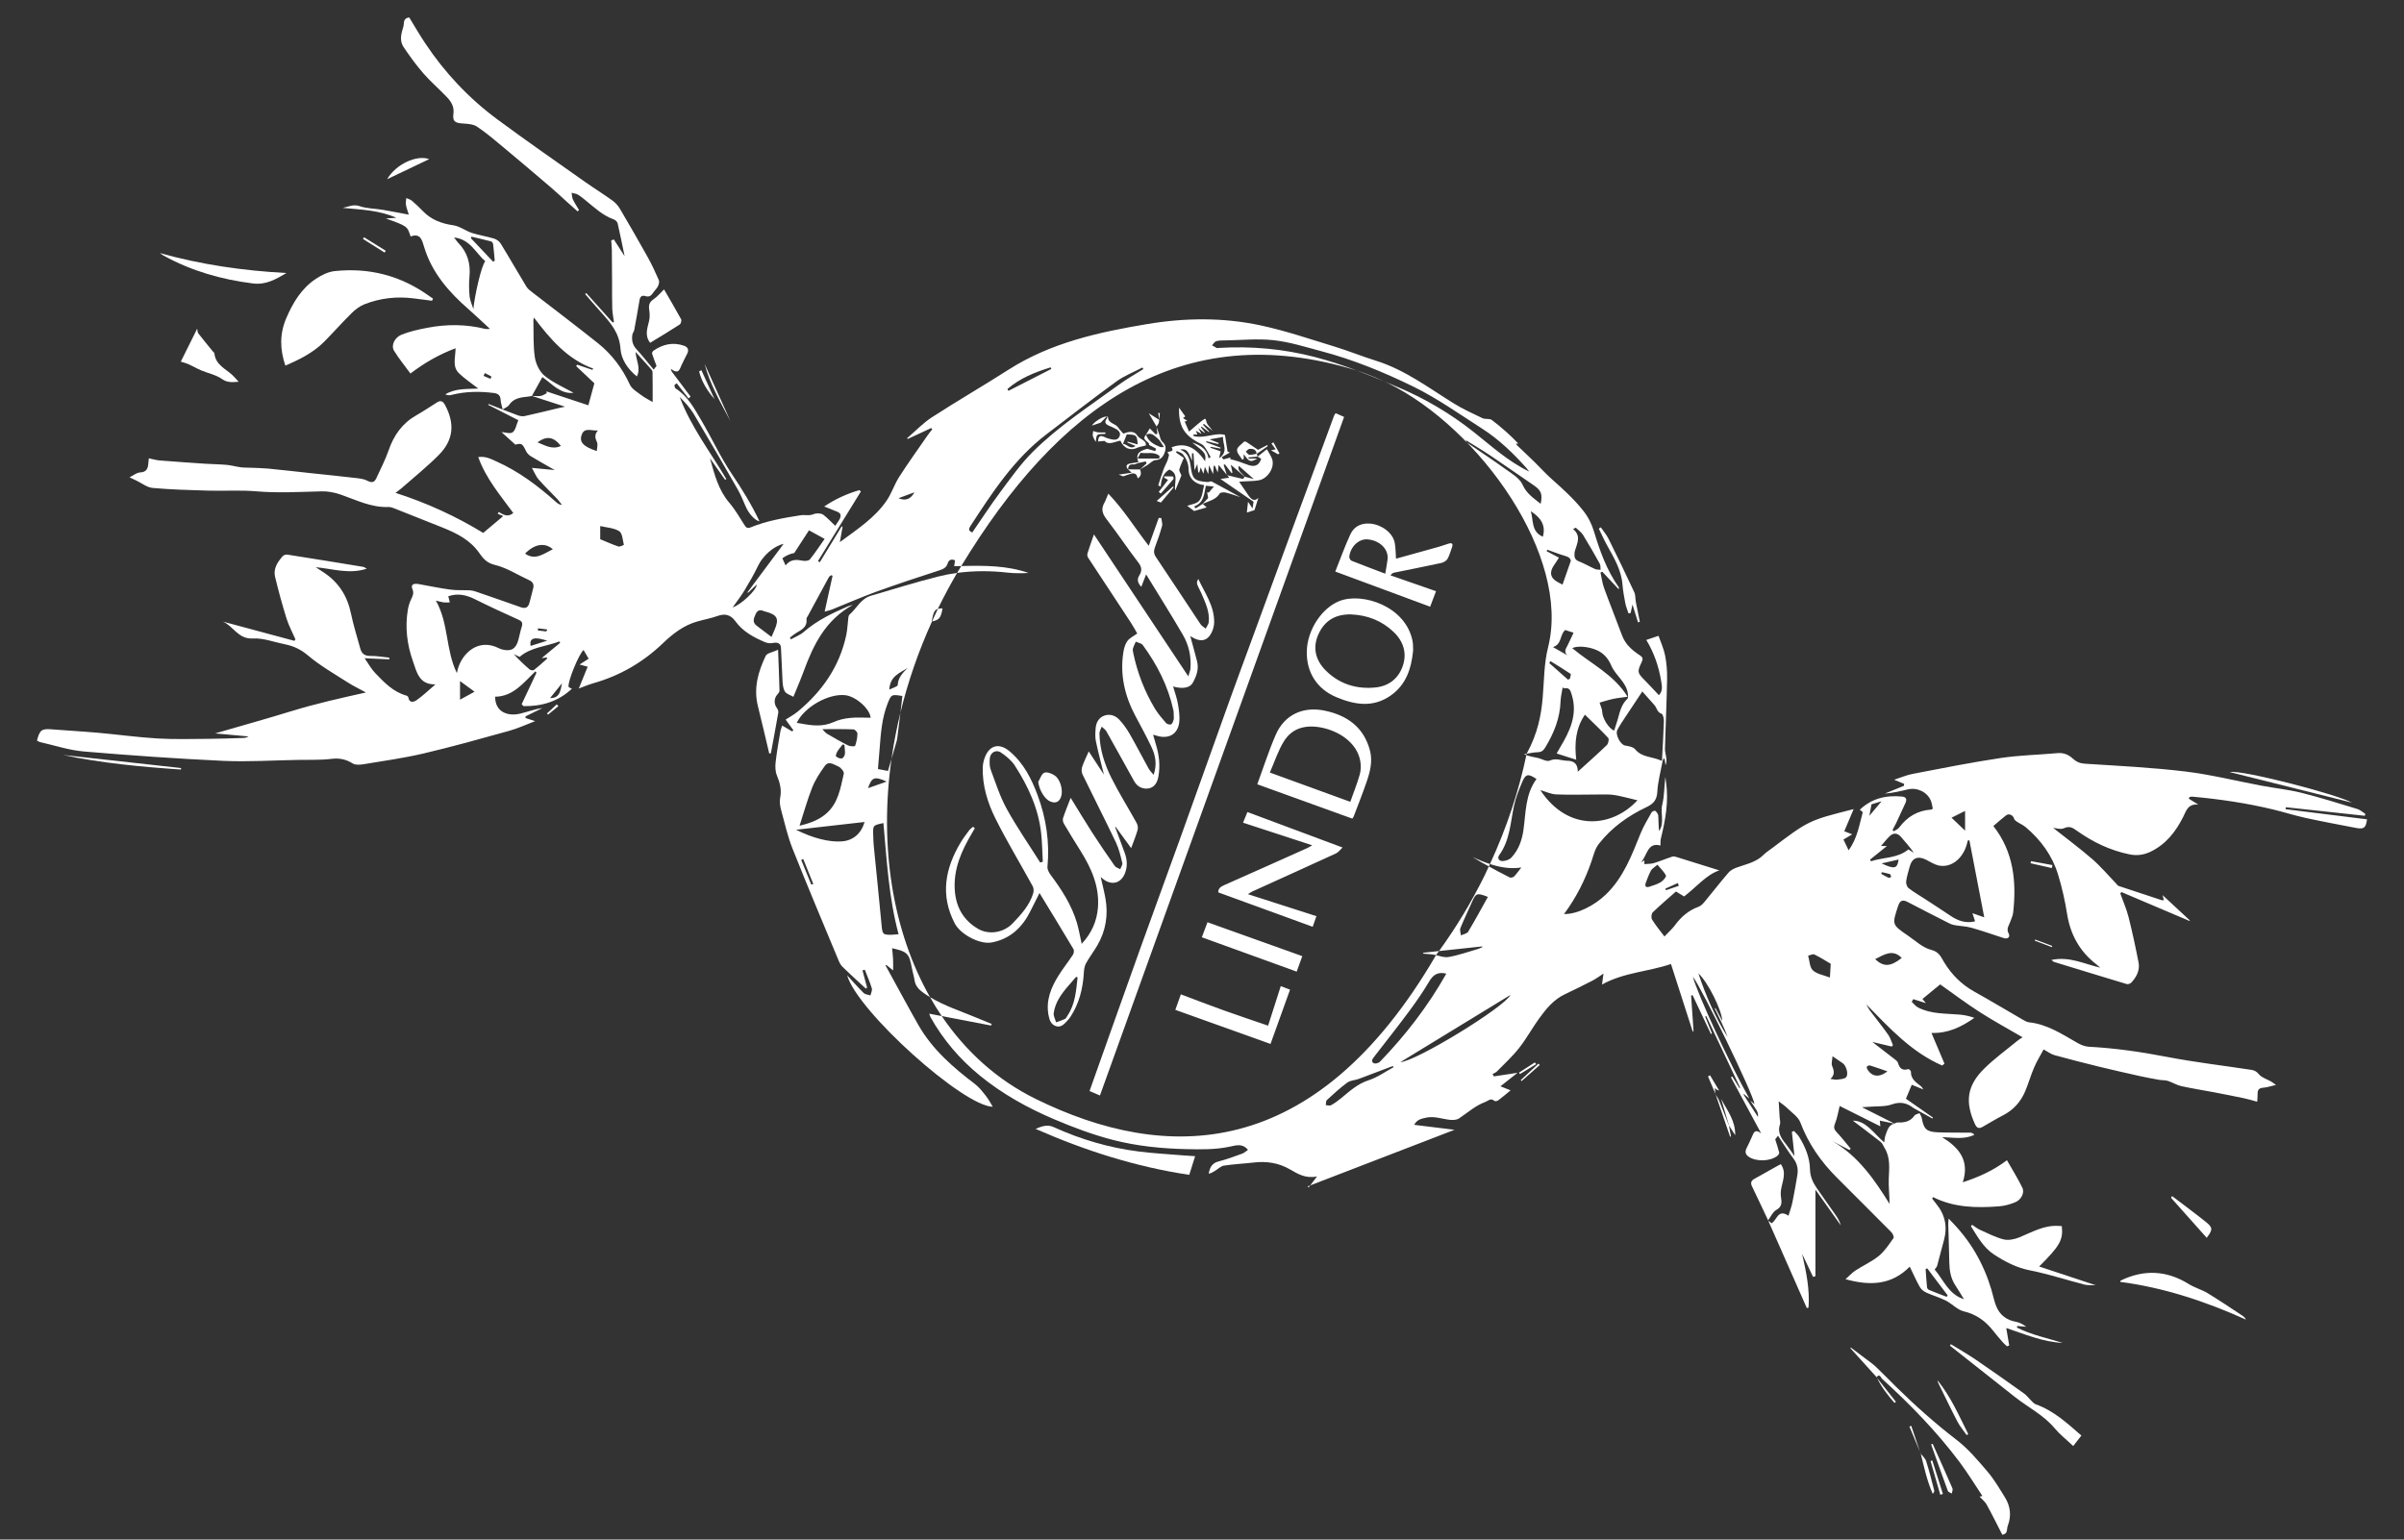
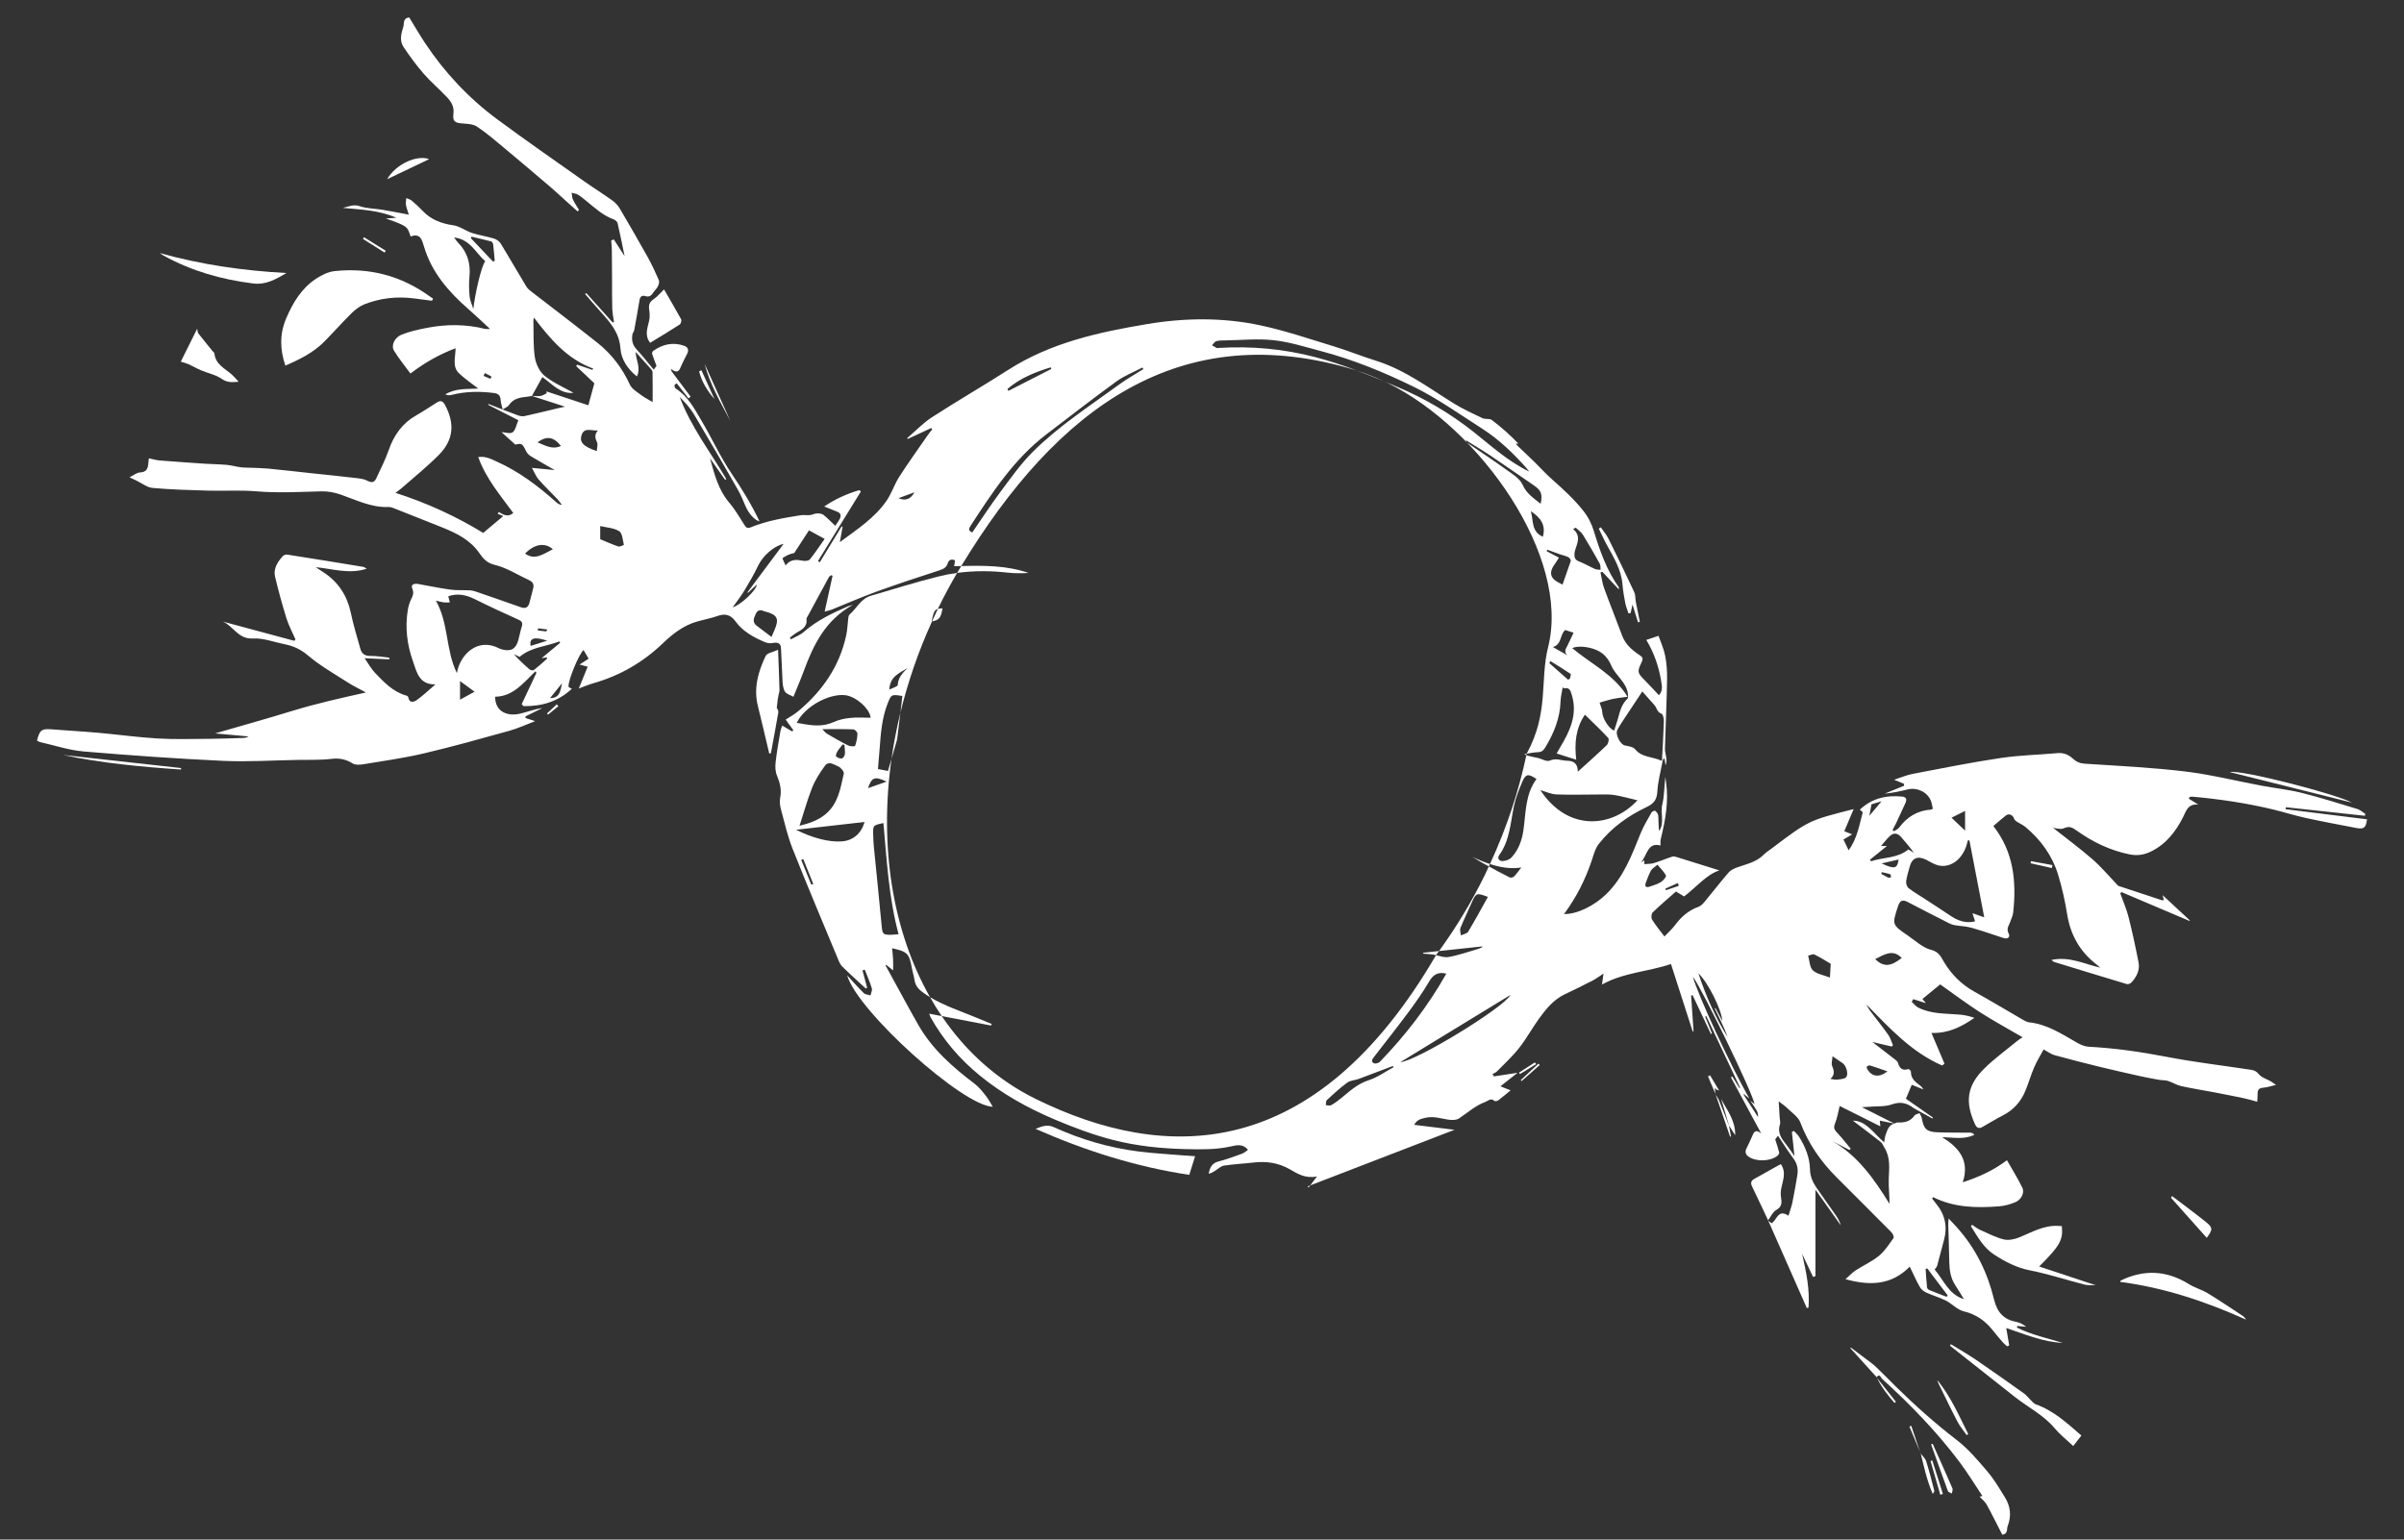
<svg xmlns="http://www.w3.org/2000/svg" width="64" height="41" viewBox="0 0 64 41" fill="none">
  <rect x="0" y="0" width="64" height="41" fill="#333333" stroke="none" />
  <mask id="mask0_3110_1111" style="mask-type:luminance" maskUnits="userSpaceOnUse" x="-25" y="-20" width="114" height="81">
    <path d="M-24.126 -19.018H88.126V60.352H-24.126V-19.018Z" fill="white" />
  </mask>
  <g mask="url(#mask0_3110_1111)">
    <path d="M47.068 32.502L47.067 32.502C47.07 32.504 47.072 32.506 47.074 32.507L47.071 32.499C47.071 32.499 47.067 32.502 47.068 32.502Z" fill="white" />
  </g>
  <mask id="mask1_3110_1111" style="mask-type:luminance" maskUnits="userSpaceOnUse" x="-25" y="-20" width="114" height="81">
    <path d="M-24.126 -19.018H88.126V60.352H-24.126V-19.018Z" fill="white" />
  </mask>
  <g mask="url(#mask1_3110_1111)">
    <path d="M34.837 31.625C34.852 31.606 34.866 31.587 34.881 31.568C34.859 31.576 34.837 31.585 34.815 31.593C34.822 31.604 34.83 31.614 34.837 31.625Z" fill="white" />
  </g>
  <mask id="mask2_3110_1111" style="mask-type:luminance" maskUnits="userSpaceOnUse" x="-25" y="-20" width="114" height="81">
    <path d="M-24.126 -19.018H88.126V60.352H-24.126V-19.018Z" fill="white" />
  </mask>
  <g mask="url(#mask2_3110_1111)">
    <path d="M23.922 24.879C23.854 24.884 23.799 24.891 23.743 24.893C23.5 24.898 23.492 24.879 23.47 24.637C23.405 23.935 23.331 23.233 23.262 22.531C23.253 22.436 23.25 22.34 23.247 22.244C23.238 21.978 23.238 21.978 23.519 21.919C23.608 22.913 23.661 23.902 23.922 24.879ZM23.109 20.989C23.208 20.698 23.28 20.666 23.604 20.814C23.425 20.877 23.267 20.933 23.109 20.989ZM22.631 19.119C22.479 19.134 22.323 19.169 22.186 19.232C21.908 19.357 21.631 19.325 21.349 19.273C21.303 19.264 21.258 19.258 21.211 19.25C21.413 18.827 22.061 18.46 22.508 18.514C22.788 18.548 23.159 18.877 23.178 19.114C22.995 19.114 22.811 19.099 22.631 19.119ZM21.957 20.399C22.064 20.249 22.206 20.366 22.317 20.411C22.384 20.437 22.476 20.55 22.464 20.603C22.374 20.992 22.318 21.399 21.979 21.681C21.764 21.861 21.511 21.934 21.286 21.99C21.394 21.657 21.49 21.307 21.623 20.971C21.703 20.768 21.829 20.578 21.957 20.399ZM22.493 20.084C22.488 20.127 22.444 20.193 22.41 20.198C22.361 20.205 22.294 20.178 22.257 20.142C22.241 20.127 22.27 20.05 22.294 20.01C22.334 19.944 22.387 19.886 22.434 19.825C22.449 19.829 22.465 19.833 22.48 19.837C22.485 19.92 22.502 20.003 22.493 20.084ZM22.017 19.54C21.97 19.512 21.935 19.462 21.892 19.418C22.187 19.418 22.454 19.413 22.721 19.424C22.76 19.425 22.828 19.498 22.827 19.536C22.825 19.646 22.802 19.759 22.765 19.863C22.759 19.881 22.633 19.879 22.579 19.852C22.387 19.756 22.201 19.649 22.017 19.54ZM22.409 22.407C22.075 22.43 21.642 22.323 21.193 22.097C21.822 22.026 22.41 21.959 23.016 21.89C22.927 22.207 22.701 22.387 22.409 22.407ZM21.598 23.557C21.508 23.337 21.419 23.118 21.33 22.899C21.348 22.892 21.366 22.884 21.384 22.877C21.474 23.099 21.563 23.32 21.652 23.542C21.634 23.547 21.616 23.552 21.598 23.557ZM24.165 17.784C24.038 17.915 23.909 18.038 23.899 18.244C23.898 18.282 23.772 18.314 23.676 18.364C23.694 17.995 23.965 17.923 24.165 17.784ZM23.734 20.21C23.703 20.315 23.673 20.421 23.64 20.531C23.588 20.521 23.495 20.503 23.373 20.48C23.388 20.299 23.404 20.117 23.418 19.935C23.449 19.529 23.478 19.123 23.63 18.737C23.725 18.494 23.733 18.486 24.023 18.535C24.007 18.668 23.993 18.802 23.977 18.936C23.975 18.95 23.973 18.965 23.971 18.979C24.168 18.169 24.446 17.355 24.811 16.551C24.808 16.552 24.805 16.553 24.801 16.554C24.849 16.317 24.875 16.241 24.969 16.215C24.977 16.198 24.984 16.18 24.993 16.163C25.146 15.852 25.309 15.55 25.48 15.257C25.311 15.28 25.142 15.312 24.975 15.354C24.373 15.504 23.781 15.692 23.186 15.865C22.916 15.943 22.806 16.203 22.614 16.369C22.594 16.387 22.587 16.427 22.584 16.457C22.564 16.611 22.561 16.768 22.528 16.919C22.348 17.752 21.888 18.41 21.241 18.947C21.142 19.03 21.025 19.092 20.916 19.163C20.993 19.27 21.057 19.359 21.121 19.447L21.089 19.478C21.005 19.429 20.921 19.38 20.823 19.323C20.806 19.378 20.783 19.431 20.774 19.486C20.729 19.756 20.679 20.025 20.649 20.297C20.636 20.413 20.639 20.545 20.683 20.65C20.765 20.847 20.813 21.036 20.769 21.252C20.749 21.351 20.767 21.465 20.794 21.566C20.888 21.914 20.968 22.27 21.101 22.604C21.497 23.603 21.916 24.593 22.328 25.585C22.352 25.643 22.385 25.703 22.429 25.746C22.562 25.879 22.702 26.004 22.839 26.132C22.909 26.197 22.98 26.261 23.051 26.326C23.062 26.317 23.073 26.309 23.084 26.301C23.043 26.148 23.002 25.995 22.961 25.842C22.981 25.836 23.002 25.83 23.023 25.824C23.087 25.989 23.159 26.152 23.21 26.321C23.226 26.375 23.187 26.446 23.173 26.509C23.112 26.488 23.035 26.485 22.993 26.444C22.844 26.298 22.707 26.14 22.553 25.973C22.824 26.929 25.649 29.467 26.43 29.473C26.372 29.38 26.321 29.279 26.253 29.193C26.162 29.078 26.07 28.956 25.955 28.868C25.371 28.425 24.823 27.948 24.453 27.303C24.195 26.851 23.95 26.392 23.699 25.936C23.658 25.861 23.616 25.786 23.575 25.711L23.595 25.697C23.654 25.744 23.713 25.791 23.777 25.842C23.777 25.735 23.781 25.64 23.776 25.545C23.771 25.449 23.759 25.352 23.75 25.252C24.16 25.344 24.204 25.391 24.276 25.781C24.296 25.89 24.331 25.996 24.348 26.106C24.37 26.261 24.468 26.357 24.587 26.442C24.643 26.482 24.701 26.519 24.759 26.555C23.77 24.813 23.401 22.566 23.734 20.21Z" fill="white" />
  </g>
  <mask id="mask3_3110_1111" style="mask-type:luminance" maskUnits="userSpaceOnUse" x="-25" y="-20" width="114" height="81">
    <path d="M-24.126 -19.018H88.126V60.352H-24.126V-19.018Z" fill="white" />
  </mask>
  <g mask="url(#mask3_3110_1111)">
    <path d="M52.581 24.536C52.338 24.595 52.127 24.524 51.926 24.387C51.699 24.233 51.467 24.085 51.238 23.935C51.095 23.841 50.946 23.757 50.812 23.652C50.768 23.618 50.739 23.529 50.746 23.47C50.763 23.339 50.806 23.212 50.839 23.083C50.9 22.85 51.054 22.784 51.275 22.894C51.383 22.948 51.49 23.02 51.605 23.047C51.928 23.12 52.24 22.886 52.356 22.503C52.368 22.463 52.377 22.423 52.388 22.382C52.402 22.381 52.416 22.379 52.43 22.378C52.562 23.062 52.694 23.747 52.825 24.429C52.751 24.403 52.653 24.369 52.511 24.319C52.542 24.416 52.561 24.474 52.581 24.536ZM49.809 22.936C49.801 22.921 49.793 22.907 49.785 22.893C49.928 22.777 50.072 22.661 50.235 22.529H50.077C50.166 22.427 50.231 22.34 50.309 22.267C50.416 22.166 50.52 22.183 50.615 22.295C50.729 22.429 50.848 22.559 50.951 22.711C50.903 22.681 50.854 22.651 50.806 22.621C50.512 22.862 50.139 22.827 49.809 22.936ZM50.093 22.993C50.266 22.954 50.4 22.923 50.545 22.89C50.511 23.136 50.433 23.154 50.093 22.993ZM50.084 23.272C50.088 23.256 50.092 23.241 50.096 23.226C50.171 23.243 50.247 23.256 50.319 23.28C50.335 23.286 50.338 23.331 50.346 23.358C50.323 23.364 50.294 23.382 50.277 23.375C50.211 23.345 50.148 23.307 50.084 23.272ZM50.628 25.511C50.33 25.745 50.15 25.757 49.92 25.543C50.156 25.425 50.388 25.262 50.628 25.511ZM49.823 21.42C49.902 21.396 49.986 21.371 50.092 21.338C49.983 21.468 49.886 21.584 49.767 21.725C49.789 21.605 49.806 21.517 49.823 21.42ZM52.315 21.596V22.121C52.21 22.02 52.09 21.906 51.954 21.776C52.083 21.712 52.202 21.653 52.315 21.596ZM49.704 28.399C49.726 28.382 49.764 28.367 49.788 28.375C49.934 28.42 50.079 28.473 50.247 28.531C50.024 28.707 49.828 28.673 49.709 28.468C49.698 28.449 49.693 28.408 49.704 28.399ZM50.045 29.843C50.178 29.87 50.305 29.895 50.432 29.922C50.273 29.962 50.245 30.105 50.197 30.23C50.179 30.279 50.177 30.334 50.161 30.422C49.879 30.181 49.681 29.844 49.326 29.843C49.548 30.012 49.81 30.206 50.065 30.408C50.115 30.448 50.139 30.518 50.174 30.575C50.33 30.831 50.294 31.11 50.283 31.391C50.275 31.611 50.304 31.832 50.304 32.06C49.899 31.407 49.467 30.782 48.78 30.388C48.932 30.467 49.084 30.546 49.236 30.625C49.247 30.614 49.259 30.602 49.27 30.591C49.148 30.445 49.031 30.293 48.9 30.155C48.83 30.081 48.809 30.028 48.851 29.924C48.911 29.779 48.934 29.62 48.976 29.453C49.333 29.631 49.683 29.807 50.059 29.995C50.053 29.93 50.05 29.898 50.045 29.843ZM48.774 28.381C48.749 28.321 48.779 28.239 48.786 28.128C48.912 28.214 48.987 28.264 49.06 28.316C49.148 28.378 49.219 28.601 49.149 28.685C49.105 28.738 48.993 28.739 48.91 28.751C48.86 28.758 48.806 28.741 48.73 28.732C48.857 28.619 48.825 28.507 48.774 28.381ZM48.262 25.84C48.175 25.759 48.176 25.583 48.137 25.45C48.193 25.438 48.262 25.399 48.302 25.418C48.459 25.494 48.606 25.589 48.738 25.666C48.73 25.789 48.724 25.901 48.717 26.032C48.555 25.969 48.373 25.943 48.262 25.84ZM51.306 33.776C51.488 34.016 51.669 34.256 51.851 34.496L51.823 34.535C51.667 34.475 51.51 34.416 51.356 34.352C51.331 34.342 51.304 34.308 51.302 34.282C51.286 34.121 51.276 33.96 51.264 33.798C51.278 33.791 51.292 33.784 51.306 33.776ZM46.801 29.745L46.416 29.148C46.42 29.143 46.424 29.139 46.428 29.135C46.477 29.176 46.525 29.217 46.573 29.258C46.063 28.361 45.193 26.482 45.068 26.009C45.315 26.333 46.674 29.133 46.709 29.403C46.664 29.366 46.629 29.338 46.594 29.31C46.65 29.393 46.709 29.475 46.76 29.561C46.791 29.615 46.81 29.675 46.801 29.745ZM45.85 27.187C45.781 27.056 45.726 26.951 45.67 26.846C45.664 26.849 45.657 26.853 45.651 26.856C45.712 26.984 45.775 27.11 45.835 27.239C45.893 27.362 45.947 27.487 45.993 27.616C45.66 27.085 45.412 26.515 45.215 25.921C45.469 26.155 45.842 26.905 45.85 27.187ZM43.816 23.611C43.799 23.597 43.801 23.545 43.812 23.516C43.854 23.403 43.896 23.288 43.953 23.182C43.982 23.131 44.045 23.098 44.125 23.028C44.216 23.138 44.305 23.218 44.351 23.318C44.366 23.35 44.278 23.453 44.217 23.49C44.126 23.547 44.017 23.577 43.914 23.613C43.883 23.623 43.835 23.628 43.816 23.611ZM44.668 23.515L44.694 23.59C44.58 23.629 44.466 23.668 44.352 23.707C44.347 23.694 44.341 23.68 44.335 23.666C44.446 23.616 44.557 23.565 44.668 23.515ZM41.007 21.041C41.155 21.083 41.294 21.151 41.436 21.156C41.813 21.171 42.191 21.158 42.568 21.158C42.704 21.158 42.842 21.15 42.975 21.172C43.178 21.205 43.376 21.261 43.593 21.312C42.914 22.048 41.739 22.154 41.007 21.041ZM42.655 18.96C42.654 18.886 42.615 18.813 42.585 18.711C42.705 18.677 42.824 18.637 42.945 18.612C43.062 18.587 43.182 18.576 43.331 18.555C42.962 17.958 42.349 17.675 41.856 17.26C41.998 17.191 42.283 17.218 42.499 17.309C42.696 17.392 42.817 17.54 42.898 17.728C43.014 17.998 43.304 18.167 43.339 18.483C43.343 18.525 43.35 18.585 43.327 18.607C43.174 18.749 43.127 18.938 43.076 19.128C43.047 19.238 43.007 19.346 42.972 19.456C42.819 19.396 42.659 19.117 42.655 18.96ZM41.726 17.2C41.684 17.281 41.628 17.359 41.727 17.451C41.604 17.381 41.482 17.311 41.343 17.232C41.588 17.157 41.519 16.902 41.67 16.778C41.724 16.795 41.787 16.815 41.892 16.849C41.832 16.976 41.782 17.09 41.726 17.2ZM41.795 18.073C41.778 18.082 41.762 18.091 41.745 18.101C41.578 17.953 41.411 17.805 41.245 17.658L41.278 17.607C41.458 17.718 41.639 17.827 41.814 17.946C41.829 17.956 41.802 18.029 41.795 18.073ZM41.193 14.639C41.311 14.682 41.427 14.727 41.546 14.767C41.668 14.808 41.807 14.822 41.819 14.936C41.735 15.176 41.667 15.373 41.598 15.569C41.579 15.558 41.529 15.532 41.479 15.506C41.273 15.401 41.237 15.238 41.376 15.045C41.42 14.983 41.459 14.918 41.503 14.851C41.377 14.785 41.276 14.732 41.176 14.679C41.182 14.666 41.187 14.652 41.193 14.639ZM41.951 14.053C42.016 14.116 42.096 14.169 42.143 14.244C42.299 14.497 42.447 14.755 42.591 15.015C42.615 15.059 42.605 15.121 42.611 15.175C42.561 15.168 42.506 15.172 42.462 15.152C42.317 15.088 42.179 15.006 42.031 14.948C41.921 14.906 41.91 14.83 41.917 14.736C41.919 14.709 41.924 14.683 41.932 14.657C41.988 14.466 42.1 14.273 41.878 14.088C41.902 14.076 41.927 14.065 41.951 14.053ZM43.722 18.414C43.825 18.53 43.935 18.653 44.044 18.776C44.11 18.849 44.112 18.967 44.235 19.008C44.274 19.021 44.298 19.139 44.296 19.208C44.286 19.546 44.265 19.883 44.245 20.264C43.986 20.141 43.716 20.179 43.533 19.955C43.479 19.89 43.357 19.87 43.263 19.854C43.142 19.834 42.993 19.562 43.058 19.437C43.124 19.31 43.207 19.193 43.285 19.073C43.424 18.86 43.566 18.649 43.722 18.414ZM40.557 22.108C40.517 22.382 40.427 22.635 40.236 22.838C40.183 22.894 40.083 22.928 40.004 22.931C39.909 22.933 39.85 22.857 39.916 22.767C40.196 22.378 40.21 21.914 40.304 21.47C40.352 21.245 40.438 21.025 40.53 20.812C40.619 20.606 40.689 20.599 40.905 20.746C40.602 21.157 40.624 21.644 40.557 22.108ZM37.28 28.286C38.246 27.696 39.245 27.086 40.211 26.496C40.053 26.822 37.711 28.257 37.28 28.286ZM36.44 28.766C36.146 28.86 35.935 29.055 35.71 29.241C35.624 29.311 35.534 29.378 35.437 29.432C35.402 29.452 35.343 29.432 35.295 29.43C35.304 29.384 35.297 29.32 35.325 29.294C35.501 29.132 35.677 28.97 35.869 28.829C35.949 28.77 36.069 28.77 36.167 28.734C36.473 28.621 36.777 28.504 37.081 28.389C37.087 28.4 37.093 28.411 37.098 28.422C36.88 28.539 36.672 28.691 36.44 28.766ZM36.583 28.142C36.895 27.739 37.211 27.34 37.514 26.931C37.703 26.675 37.886 26.413 38.047 26.139C38.154 25.957 38.281 25.873 38.504 25.929C38.017 26.794 37.419 27.568 36.735 28.277C36.701 28.312 36.61 28.334 36.573 28.314C36.488 28.266 36.539 28.2 36.583 28.142ZM39.086 24.812C39.054 24.864 38.959 24.878 38.893 24.91C38.887 24.844 38.858 24.77 38.88 24.715C38.973 24.484 39.082 24.259 39.183 24.03C39.294 23.78 39.315 23.771 39.611 23.885C39.432 24.205 39.267 24.513 39.086 24.812ZM41.074 14.293C40.757 14.158 40.829 13.848 40.752 13.613C40.998 13.771 41.165 13.973 41.074 14.293ZM40.535 12.909C40.458 12.734 40.245 12.611 40.075 12.489C39.728 12.238 39.37 12.003 39.017 11.761C39.023 11.751 39.029 11.74 39.036 11.729C39.25 11.863 39.467 11.991 39.676 12.131C40.062 12.391 40.443 12.658 40.828 12.921C41.03 13.059 41.07 13.154 41.016 13.417C40.831 13.265 40.642 13.152 40.535 12.909ZM29.794 10.24C29.007 10.815 28.183 11.346 27.491 12.037C27.167 12.36 26.9 12.743 26.625 13.111C26.366 13.459 26.13 13.824 25.884 14.18C25.78 14.135 25.784 14.086 25.834 14.01C26.415 13.117 26.996 12.224 27.86 11.565C28.479 11.093 29.093 10.615 29.723 10.157C29.933 10.005 30.183 9.909 30.415 9.787C30.422 9.801 30.43 9.816 30.438 9.83C30.223 9.966 29.999 10.09 29.794 10.24ZM27.972 9.783C27.978 9.797 27.984 9.811 27.989 9.825C27.608 10.02 27.227 10.215 26.846 10.409C26.838 10.392 26.829 10.376 26.821 10.359C27.155 10.069 27.556 9.911 27.972 9.783ZM23.921 13.267C24.061 13.215 24.202 13.163 24.343 13.111C24.248 13.292 24.104 13.348 23.921 13.267ZM21.385 14.934C21.221 14.906 21.061 14.874 20.914 15.056C20.877 14.97 20.823 14.871 20.833 14.864C20.925 14.798 21.028 14.748 21.145 14.727C21.281 14.517 21.418 14.306 21.537 14.123C21.684 14.204 21.807 14.271 21.954 14.351C21.815 14.547 21.697 14.728 21.562 14.896C21.532 14.933 21.442 14.944 21.385 14.934ZM19.9 15.772L19.914 15.787C19.989 15.716 20.064 15.645 20.147 15.567C20.144 15.712 19.727 16.106 19.505 16.175C19.622 16.009 19.735 15.865 19.829 15.708C19.955 15.5 20.076 15.287 20.181 15.068C20.306 14.807 20.59 14.544 20.861 14.484C20.534 14.923 20.217 15.348 19.9 15.772ZM20.616 16.785C20.593 16.837 20.57 16.888 20.539 16.962C20.398 16.855 20.274 16.76 20.148 16.666C20.023 16.573 20.064 16.471 20.116 16.356C20.169 16.237 20.245 16.233 20.346 16.279C20.35 16.281 20.356 16.28 20.361 16.282C20.699 16.37 20.752 16.474 20.616 16.785ZM16.462 14.553C16.297 14.498 16.139 14.425 15.979 14.36V14.009C16.149 14.05 16.343 14.056 16.485 14.146C16.57 14.199 16.576 14.381 16.609 14.508C16.61 14.511 16.503 14.567 16.462 14.553ZM15.894 11.779C15.922 11.839 15.892 11.926 15.888 12.012C15.525 11.891 15.41 11.772 15.491 11.566C15.565 11.374 15.763 11.48 15.918 11.463C15.822 11.572 15.841 11.666 15.894 11.779ZM14.547 10.423L14.554 10.472C14.501 10.497 14.45 10.536 14.394 10.544C14.318 10.555 14.239 10.545 14.161 10.543C14.251 10.38 14.342 10.217 14.439 10.042C14.691 10.217 14.925 10.505 15.269 10.46C15.035 10.328 14.742 10.203 14.502 10.011C14.366 9.903 14.266 9.693 14.239 9.516C14.191 9.193 14.209 8.86 14.2 8.531C14.2 8.517 14.205 8.504 14.214 8.457C14.652 9.033 15.103 9.564 15.791 9.815C15.785 9.827 15.779 9.838 15.773 9.85C15.637 9.804 15.502 9.758 15.366 9.712C15.357 9.724 15.347 9.737 15.338 9.749C15.5 9.901 15.661 10.054 15.823 10.207C15.772 10.396 15.719 10.587 15.663 10.793C15.29 10.669 14.919 10.546 14.547 10.423ZM14.644 18.59C14.745 18.464 14.843 18.344 14.962 18.197C14.918 18.405 14.903 18.593 14.644 18.59ZM14.553 17.552C14.442 17.651 14.331 17.752 14.214 17.843C14.192 17.86 14.126 17.85 14.1 17.828C13.954 17.702 13.813 17.57 13.679 17.42C13.73 17.444 13.782 17.469 13.833 17.493C14.141 17.23 14.539 17.218 14.892 17.082C14.899 17.094 14.906 17.107 14.912 17.119C14.755 17.249 14.597 17.379 14.42 17.526C14.48 17.518 14.518 17.514 14.565 17.508C14.561 17.526 14.562 17.545 14.553 17.552ZM13.359 17.293C13.333 17.286 13.308 17.276 13.284 17.264C12.743 16.988 12.306 17.382 12.184 17.83C12.179 17.851 12.175 17.872 12.163 17.925C11.86 17.306 11.95 16.606 11.604 15.994C11.699 16.017 11.754 16.035 11.811 16.042C11.865 16.048 11.92 16.043 11.975 16.042C11.962 15.991 11.949 15.939 11.934 15.879C12.18 15.792 12.415 15.842 12.645 15.958C12.833 16.053 13.024 16.143 13.215 16.233C13.412 16.326 13.611 16.417 13.81 16.506C13.893 16.543 13.921 16.592 13.892 16.682C13.855 16.799 13.833 16.919 13.801 17.038C13.736 17.284 13.604 17.36 13.359 17.293ZM12.247 18.633V18.137C12.356 18.216 12.486 18.312 12.634 18.421C12.498 18.495 12.375 18.563 12.247 18.633ZM14.567 17.062C14.402 17.114 14.266 17.157 14.127 17.201C14.086 16.991 14.223 16.947 14.567 17.062ZM14.57 16.763C14.548 16.807 14.545 16.816 14.543 16.816C14.468 16.808 14.393 16.8 14.319 16.789C14.317 16.789 14.321 16.752 14.322 16.733C14.399 16.742 14.475 16.751 14.57 16.763ZM13.979 14.743C14.226 14.486 14.505 14.439 14.718 14.626C14.473 14.747 14.248 14.934 13.979 14.743ZM14.309 11.78C14.554 11.6 14.74 11.63 14.933 11.876C14.703 11.983 14.519 11.863 14.309 11.78ZM13.128 6.969C12.93 6.76 12.733 6.551 12.535 6.342C12.541 6.329 12.547 6.316 12.552 6.303C12.728 6.344 12.904 6.384 13.078 6.43C13.1 6.436 13.125 6.476 13.128 6.502C13.146 6.649 13.158 6.796 13.171 6.943C13.157 6.951 13.142 6.96 13.128 6.969ZM13.058 10.088C12.996 10.062 12.935 10.036 12.873 10.01C12.885 9.985 12.896 9.96 12.908 9.935C12.967 9.965 13.026 9.994 13.083 10.027C13.086 10.028 13.067 10.067 13.058 10.088ZM12.602 8.228C12.568 8.118 12.514 8.009 12.502 7.896C12.485 7.723 12.482 7.545 12.498 7.372C12.532 7.023 12.447 6.72 12.199 6.467C12.163 6.43 12.135 6.385 12.088 6.324C12.517 6.37 12.662 6.735 12.919 6.958C12.814 7.07 12.633 7.891 12.602 8.228ZM60.847 21.549C60.85 21.532 60.852 21.514 60.854 21.497C61.555 21.573 62.257 21.649 62.958 21.725C62.962 21.708 62.966 21.691 62.97 21.674C62.899 21.629 62.834 21.567 62.757 21.544C62.263 21.394 61.77 21.238 61.27 21.113C60.92 21.026 60.557 20.989 60.201 20.922C59.526 20.796 58.856 20.627 58.176 20.545C57.289 20.439 56.395 20.395 55.503 20.338C55.369 20.329 55.271 20.284 55.182 20.201C55.066 20.095 54.938 20.042 54.776 20.056C54.272 20.102 53.763 20.111 53.264 20.186C52.48 20.303 51.702 20.459 50.923 20.608C50.76 20.639 50.603 20.708 50.426 20.765C50.529 20.808 50.611 20.842 50.692 20.875C50.69 20.892 50.688 20.91 50.687 20.927C50.517 20.996 50.347 21.065 50.177 21.134C50.389 21.117 50.59 21.07 50.791 21.022C51.038 20.963 51.31 21.093 51.403 21.321C51.431 21.389 51.439 21.464 51.456 21.536C51.436 21.546 51.422 21.559 51.408 21.56C51.049 21.585 50.773 21.752 50.56 22.038C50.528 22.082 50.467 22.104 50.419 22.137C50.407 22.125 50.395 22.114 50.384 22.103C50.417 22.04 50.452 21.977 50.483 21.913C50.564 21.739 50.645 21.566 50.724 21.391C50.767 21.297 50.763 21.225 50.636 21.213C50.208 21.171 49.826 21.264 49.512 21.564C49.548 21.595 49.594 21.622 49.59 21.634C49.498 21.975 49.443 22.331 49.215 22.644C49.159 22.528 49.118 22.443 49.077 22.357C49.153 22.312 49.221 22.272 49.31 22.219C49.222 22.185 49.164 22.162 49.099 22.137C49.186 21.93 49.27 21.732 49.348 21.547C48.154 21.849 48.154 21.849 47.173 22.59C47.097 22.647 47.014 22.7 46.947 22.767C46.748 22.966 46.482 23.013 46.233 23.104C46.155 23.133 46.07 23.176 46.018 23.237C45.799 23.491 45.594 23.757 45.38 24.015C45.337 24.067 45.283 24.124 45.223 24.146C44.957 24.241 44.758 24.413 44.593 24.637C44.518 24.739 44.421 24.823 44.311 24.939C44.188 24.775 44.073 24.638 43.981 24.487C43.953 24.442 43.963 24.333 43.999 24.297C44.2 24.103 44.414 23.922 44.618 23.741C44.713 23.799 44.78 23.84 44.835 23.873C45.167 23.62 45.429 23.291 45.773 23.179C45.435 23.073 45.046 22.951 44.656 22.83C44.614 22.817 44.563 22.799 44.525 22.811C44.359 22.864 44.197 22.934 44.029 22.985C43.951 23.009 43.864 23.003 43.777 23.012V22.913C43.742 22.933 43.714 22.95 43.685 22.966C43.852 22.792 43.854 22.418 44.205 22.517C44.208 22.45 44.202 22.388 44.216 22.332C44.337 21.838 44.428 21.343 44.354 20.832C44.347 20.785 44.342 20.738 44.336 20.692C44.304 20.94 44.311 21.19 44.254 21.424C44.196 21.658 44.322 21.915 44.168 22.131C44.151 21.993 44.157 21.857 44.147 21.722C44.144 21.676 44.104 21.627 44.068 21.593C44.056 21.583 43.984 21.608 43.97 21.633C43.867 21.817 43.756 21.998 43.677 22.192C43.441 22.775 43.224 23.364 42.755 23.818C42.448 24.115 41.994 24.348 41.638 24.342C41.962 23.905 42.202 23.43 42.374 22.922C42.428 22.764 42.46 22.605 42.571 22.465C42.912 22.033 43.347 21.724 43.836 21.493C44.029 21.401 44.11 21.297 44.122 21.081C44.137 20.816 44.209 20.555 44.257 20.291C44.263 20.261 44.276 20.232 44.286 20.203C44.296 20.204 44.306 20.206 44.316 20.207L44.34 20.38C44.363 20.32 44.368 20.258 44.362 20.198C44.353 20.11 44.323 20.021 44.325 19.934C44.342 19.317 44.371 18.701 44.382 18.084C44.386 17.874 44.369 17.661 44.329 17.456C44.292 17.272 44.211 17.096 44.154 16.932C44.035 16.972 43.936 17.006 43.828 17.042C44.03 17.373 44.163 17.752 44.227 18.154C44.246 18.277 44.271 18.403 44.163 18.513C44.034 18.376 43.913 18.244 43.788 18.117C43.589 17.915 43.581 17.894 43.704 17.634C43.742 17.553 43.743 17.509 43.659 17.453C43.455 17.319 43.271 17.163 43.182 16.92C43.027 16.499 42.858 16.083 42.705 15.662C42.657 15.53 42.64 15.386 42.609 15.247C42.624 15.24 42.64 15.232 42.655 15.224C42.798 15.377 42.941 15.529 43.094 15.693C43.097 15.659 43.102 15.647 43.097 15.641C42.775 15.189 42.594 14.674 42.434 14.15C42.372 13.946 42.281 13.765 42.144 13.594C41.897 13.283 41.607 13.021 41.313 12.76C41.151 12.617 41.006 12.454 40.851 12.302C40.696 12.15 40.537 12.003 40.381 11.852C40.371 11.843 40.37 11.826 40.364 11.81C40.388 11.813 40.407 11.816 40.426 11.818C40.206 11.585 39.968 11.376 39.715 11.184C39.656 11.139 39.542 11.172 39.468 11.137C39.206 11.012 38.939 10.89 38.693 10.737C38.027 10.323 37.398 9.847 36.636 9.608C36.26 9.491 35.894 9.341 35.517 9.226C34.871 9.029 34.228 8.809 33.569 8.667C32.566 8.451 31.548 8.461 30.536 8.631C29.245 8.847 27.974 9.126 26.846 9.847C26.174 10.277 25.482 10.677 24.812 11.111C24.572 11.266 24.37 11.482 24.15 11.669C24.156 11.676 24.161 11.682 24.167 11.689C24.376 11.592 24.585 11.495 24.794 11.398L24.817 11.435C24.775 11.489 24.73 11.542 24.692 11.598C24.439 11.963 24.18 12.324 23.94 12.697C23.812 12.897 23.739 13.133 23.607 13.328C23.295 13.786 22.836 14.085 22.359 14.437C22.388 14.273 22.41 14.151 22.431 14.029C22.423 14.025 22.415 14.021 22.407 14.018C22.213 14.336 22.019 14.654 21.825 14.973C21.809 14.963 21.793 14.952 21.776 14.942C22.157 14.324 22.537 13.707 22.918 13.089C22.905 13.076 22.892 13.064 22.879 13.052C22.545 13.15 22.231 13.292 21.942 13.489C22.042 13.528 22.126 13.559 22.208 13.595C22.286 13.63 22.402 13.647 22.375 13.766C22.358 13.843 22.294 13.909 22.237 14.003C22.112 13.885 22.022 13.787 21.917 13.707C21.875 13.675 21.801 13.671 21.743 13.673C21.683 13.676 21.626 13.711 21.566 13.717C21.481 13.725 21.394 13.709 21.311 13.722C20.86 13.793 20.41 13.87 19.984 14.044C19.897 14.079 19.864 14.051 19.82 13.983C19.691 13.781 19.571 13.569 19.416 13.389C19.124 13.047 19.02 12.63 18.901 12.204C19.038 12.4 19.171 12.589 19.304 12.778C19.315 12.771 19.325 12.763 19.336 12.756C18.911 12.036 18.394 11.368 18.096 10.573C18.235 10.714 18.372 10.86 18.472 11.028C18.868 11.691 19.254 12.36 19.638 13.03C19.719 13.172 19.783 13.325 19.846 13.476C19.93 13.676 20.094 13.858 20.219 13.883C20.011 13.442 19.756 13.027 19.48 12.618C19.177 12.169 18.951 11.669 18.675 11.202C18.487 10.883 18.313 10.548 17.981 10.341C17.962 10.329 17.962 10.284 17.954 10.255C17.974 10.238 17.995 10.222 18.015 10.206C18.12 10.341 18.226 10.476 18.331 10.611C18.349 10.595 18.367 10.578 18.385 10.562L17.881 9.892C17.873 9.869 17.866 9.846 17.858 9.823C18.076 9.984 18.093 9.829 18.143 9.726C18.192 9.625 18.239 9.524 18.292 9.425C18.346 9.321 18.317 9.245 18.213 9.208C17.919 9.105 17.647 9.165 17.396 9.34C17.375 9.355 17.354 9.397 17.36 9.418C17.39 9.518 17.43 9.615 17.478 9.745C17.474 9.75 17.443 9.79 17.403 9.843C17.243 9.652 17.099 9.468 16.941 9.296C16.836 9.181 16.813 9.054 16.835 8.912C16.841 8.869 16.877 8.831 16.885 8.788C16.935 8.523 16.981 8.258 17.026 7.992C17.041 7.899 17.09 7.857 17.179 7.885C17.282 7.918 17.339 7.873 17.39 7.793C17.427 7.735 17.484 7.688 17.514 7.627C17.538 7.578 17.559 7.506 17.54 7.461C17.451 7.256 17.357 7.053 17.249 6.857C17.008 6.425 16.761 5.996 16.509 5.569C16.46 5.485 16.391 5.403 16.312 5.346C16.07 5.171 15.816 5.014 15.572 4.842C14.793 4.291 14.009 3.748 13.243 3.181C12.483 2.619 11.841 1.937 11.317 1.148C11.167 0.923 11.032 0.688 10.895 0.465C10.719 0.484 10.766 0.621 10.738 0.712C10.68 0.893 10.63 1.084 10.744 1.253C10.91 1.499 11.085 1.741 11.28 1.964C11.472 2.184 11.698 2.374 11.898 2.587C12.008 2.703 12.094 2.838 12.072 3.016C12.046 3.228 12.099 3.273 12.316 3.288C12.446 3.297 12.596 3.304 12.697 3.371C12.944 3.535 13.171 3.73 13.4 3.921C13.829 4.278 14.255 4.64 14.68 5.003C14.809 5.112 14.931 5.23 15.057 5.343C15.163 5.439 15.27 5.534 15.377 5.629L15.415 5.593C15.36 5.499 15.298 5.409 15.252 5.311C15.227 5.259 15.228 5.194 15.218 5.134C15.274 5.15 15.337 5.155 15.386 5.184C15.464 5.23 15.533 5.29 15.603 5.347C15.834 5.534 16.051 5.741 16.34 5.843C16.383 5.858 16.434 5.906 16.443 5.947C16.51 6.236 16.567 6.528 16.628 6.821C16.531 6.671 16.436 6.524 16.341 6.376C16.318 6.386 16.295 6.395 16.272 6.404C16.278 6.49 16.288 6.577 16.289 6.663C16.292 6.955 16.293 7.247 16.295 7.539C16.296 7.766 16.292 7.992 16.3 8.219C16.304 8.337 16.329 8.455 16.345 8.573C16.333 8.579 16.322 8.584 16.311 8.589C16.077 8.328 15.842 8.066 15.608 7.804C15.598 7.813 15.588 7.823 15.578 7.832C15.717 7.992 15.855 8.153 15.997 8.311C16.249 8.592 16.49 8.862 16.518 9.282C16.537 9.568 16.707 9.825 16.955 10.025C17.067 9.799 16.935 9.603 16.92 9.371C17.07 9.537 17.195 9.675 17.318 9.814C17.342 9.841 17.372 9.876 17.372 9.907C17.377 10.167 17.375 10.426 17.375 10.707C17.271 10.645 17.162 10.591 17.067 10.519C16.959 10.437 16.822 10.358 16.769 10.244C16.569 9.808 16.29 9.437 15.919 9.14C15.349 8.685 14.766 8.245 14.189 7.798C14.127 7.749 14.056 7.701 14.016 7.636C13.784 7.255 13.563 6.866 13.329 6.485C13.292 6.425 13.217 6.372 13.149 6.352C12.958 6.294 12.757 6.267 12.568 6.205C12.397 6.15 12.242 6.025 12.07 6C11.753 5.954 11.478 5.852 11.254 5.618C11.162 5.521 11.064 5.43 10.963 5.344C10.923 5.311 10.866 5.298 10.816 5.275C10.812 5.335 10.798 5.396 10.807 5.453C10.82 5.533 10.852 5.611 10.883 5.716C10.634 5.67 10.411 5.625 10.187 5.587C9.983 5.553 9.767 5.556 9.575 5.49C9.405 5.432 9.276 5.507 9.125 5.536C9.609 5.582 10.096 5.597 10.553 5.8C10.47 5.806 10.388 5.811 10.272 5.818C10.844 6.023 10.844 6.023 10.931 6.298C11.196 6.198 11.237 6.399 11.292 6.579C11.5 7.269 11.955 7.783 12.484 8.244C12.667 8.403 12.84 8.571 13.045 8.76C12.972 8.76 12.945 8.766 12.921 8.76C12.405 8.631 11.885 8.63 11.367 8.731C11.138 8.775 10.907 8.826 10.692 8.912C10.501 8.988 10.406 9.203 10.49 9.34C10.619 9.55 10.777 9.742 10.927 9.947C11.313 9.654 11.696 9.437 12.128 9.274C12.127 9.52 12.034 9.761 12.219 9.94C12.373 10.089 12.555 10.208 12.733 10.348C12.427 10.364 12.125 10.337 11.856 10.502C11.912 10.528 11.965 10.531 12.014 10.518C12.391 10.422 12.771 10.417 13.155 10.467C13.265 10.482 13.323 10.534 13.328 10.652C13.332 10.727 13.359 10.801 13.382 10.904C13.458 10.854 13.52 10.833 13.549 10.789C13.669 10.605 13.857 10.583 14.049 10.563C14.086 10.559 14.122 10.552 14.159 10.546C14.159 10.545 14.16 10.545 14.16 10.544C14.456 10.64 14.753 10.736 15.043 10.83C14.996 10.841 14.939 10.852 14.882 10.865C14.578 10.937 14.275 11.013 13.969 11.08C13.913 11.092 13.844 11.082 13.788 11.061C13.526 10.965 13.267 10.861 13.007 10.759L12.998 10.782C13.264 10.918 13.531 11.054 13.799 11.19C13.744 11.319 13.725 11.457 13.647 11.513C13.581 11.56 13.447 11.512 13.351 11.507C13.462 11.607 13.581 11.715 13.72 11.841C13.886 11.797 13.907 11.811 14.006 12.016C14.032 12.07 14.082 12.12 14.134 12.151C14.338 12.275 14.547 12.391 14.768 12.518C14.578 12.499 14.396 12.482 14.161 12.46C14.234 12.59 14.271 12.691 14.337 12.766C14.499 12.949 14.675 13.119 14.844 13.297C14.887 13.343 14.922 13.397 14.96 13.447C14.892 13.44 14.849 13.41 14.811 13.376C14.329 12.944 13.816 12.557 13.222 12.291C13.075 12.226 12.932 12.143 12.732 12.172C12.939 12.751 13.324 13.194 13.665 13.662C13.525 13.78 13.402 13.711 13.28 13.636C13.269 13.651 13.258 13.665 13.248 13.68C13.3 13.702 13.352 13.725 13.397 13.744C13.198 13.911 13.03 14.053 12.864 14.192C12.139 13.749 11.367 13.394 10.529 13.125C10.602 13.069 10.65 13.037 10.693 12.999C11.024 12.707 11.37 12.43 11.681 12.117C12.076 11.72 12.113 11.28 11.848 10.786C11.793 10.683 11.733 10.654 11.633 10.717C11.449 10.833 11.267 10.955 11.078 11.063C10.707 11.275 10.483 11.594 10.346 11.993C10.258 12.248 10.13 12.49 10.018 12.736C9.965 12.855 9.89 12.861 9.777 12.801C9.695 12.758 9.594 12.744 9.5 12.733C9.094 12.685 8.687 12.644 8.28 12.601C7.9 12.56 7.52 12.516 7.139 12.479C6.992 12.465 6.843 12.464 6.695 12.457C6.6 12.453 6.504 12.456 6.41 12.444C6.286 12.428 6.164 12.392 6.04 12.38C5.851 12.363 5.66 12.362 5.47 12.35C5.062 12.322 4.655 12.295 4.247 12.262C4.153 12.254 4.061 12.225 3.963 12.205C3.961 12.227 3.953 12.274 3.95 12.321C3.942 12.467 3.91 12.575 3.725 12.582C3.64 12.586 3.558 12.657 3.448 12.711C3.53 12.75 3.58 12.774 3.631 12.798C3.774 12.866 3.913 12.98 4.061 12.994C4.554 13.038 5.05 13.052 5.545 13.066C5.97 13.078 6.399 13.048 6.821 13.084C7.403 13.134 7.98 13.099 8.56 13.085C8.729 13.08 8.909 13.115 9.07 13.171C9.486 13.316 9.885 13.52 10.344 13.502C10.39 13.5 10.439 13.516 10.483 13.533C10.919 13.705 11.355 13.877 11.789 14.052C12.163 14.203 12.517 14.38 12.758 14.725C12.86 14.872 12.958 14.992 13.175 15.044C13.494 15.12 13.785 15.313 14.09 15.452C14.184 15.495 14.218 15.563 14.197 15.658C14.167 15.787 14.128 15.915 14.097 16.044C14.065 16.176 13.993 16.217 13.862 16.17C13.466 16.029 13.068 15.892 12.67 15.755C12.621 15.738 12.569 15.724 12.518 15.721C12.341 15.713 12.161 15.725 11.985 15.701C11.7 15.663 11.418 15.602 11.135 15.552C11.032 15.534 10.925 15.557 10.978 15.683C11.026 15.797 10.989 15.867 10.946 15.957C10.905 16.043 10.875 16.137 10.859 16.23C10.778 16.703 10.837 17.172 10.995 17.614C11.091 17.885 11.154 18.239 11.593 18.225C11.414 18.378 11.261 18.526 11.089 18.647C11.027 18.691 10.896 18.739 10.871 18.572C10.868 18.553 10.84 18.53 10.819 18.524C10.467 18.427 10.227 18.172 9.988 17.923C9.882 17.813 9.808 17.673 9.707 17.529C9.955 17.541 10.16 17.55 10.364 17.559C10.364 17.544 10.365 17.529 10.366 17.514C10.198 17.497 10.03 17.466 9.862 17.468C9.713 17.47 9.631 17.411 9.593 17.276C9.508 16.963 9.409 16.653 9.343 16.336C9.247 15.873 9.017 15.509 8.623 15.248C8.551 15.199 8.477 15.153 8.405 15.105C8.855 15.146 9.293 15.298 9.763 15.145C9.722 15.123 9.698 15.1 9.671 15.096C8.998 14.985 8.325 14.875 7.651 14.77C7.611 14.764 7.551 14.783 7.526 14.812C7.39 14.967 7.271 15.143 7.323 15.36C7.412 15.73 7.512 16.099 7.625 16.463C7.685 16.656 7.784 16.838 7.865 17.025C7.856 17.039 7.847 17.052 7.838 17.066C7.204 16.895 6.569 16.725 5.935 16.554C6.213 16.673 6.339 17.025 6.731 17.003C7.009 16.987 7.295 17.1 7.577 17.156C7.81 17.202 8.006 17.291 8.199 17.455C8.518 17.725 8.887 17.936 9.241 18.163C9.409 18.271 9.591 18.358 9.742 18.441C9.086 18.587 8.417 18.736 7.76 18.938C7.102 19.14 6.438 19.325 5.728 19.531C6.054 19.561 6.335 19.587 6.615 19.612C6.571 19.641 6.525 19.651 6.479 19.652C6.165 19.662 5.851 19.674 5.536 19.676C5.089 19.679 4.641 19.692 4.195 19.666C3.67 19.635 3.147 19.562 2.622 19.515C2.209 19.478 1.795 19.456 1.381 19.423C1.11 19.401 1.06 19.434 0.984 19.721C1.01 19.735 1.036 19.755 1.065 19.762C1.453 19.849 1.837 19.979 2.229 20.012C3.465 20.117 4.703 20.204 5.941 20.262C6.6 20.292 7.262 20.248 7.922 20.237C8.223 20.231 8.528 20.245 8.826 20.209C9.038 20.184 9.209 20.219 9.387 20.33C9.461 20.376 9.584 20.368 9.679 20.352C10.214 20.263 10.754 20.188 11.282 20.064C12.043 19.885 12.797 19.674 13.551 19.464C13.781 19.401 14 19.298 14.247 19.204C14.14 19.17 14.065 19.146 13.991 19.122C13.991 19.107 13.991 19.092 13.991 19.077L14.438 18.857C14.229 18.885 14.036 18.961 13.837 19.007C13.534 19.077 13.181 18.975 13.182 18.554C13.662 18.549 13.938 18.182 14.253 17.878C14.263 17.891 14.272 17.903 14.282 17.916C14.151 18.195 14.02 18.474 13.888 18.753C13.904 18.771 13.921 18.788 13.937 18.805C14.417 18.811 14.854 18.689 15.225 18.341C15.185 18.318 15.14 18.308 15.137 18.289C15.109 18.149 15.418 17.402 15.536 17.311C15.581 17.388 15.625 17.464 15.671 17.542C15.592 17.593 15.52 17.639 15.429 17.697C15.521 17.721 15.581 17.738 15.645 17.755C15.562 17.958 15.485 18.149 15.409 18.335C15.529 18.291 15.661 18.234 15.797 18.195C16.503 17.994 17.117 17.639 17.647 17.131C17.91 16.879 18.196 16.656 18.555 16.553C18.738 16.5 18.928 16.466 19.108 16.402C19.31 16.331 19.455 16.374 19.581 16.548C19.778 16.82 20.065 16.973 20.365 17.101C20.429 17.128 20.511 17.138 20.578 17.123C20.696 17.098 20.784 17.13 20.791 17.245C20.81 17.544 20.815 17.844 20.833 18.143C20.839 18.237 20.85 18.343 20.898 18.419C20.937 18.481 21.034 18.506 21.122 18.556C21.214 18.33 21.31 18.109 21.393 17.884C21.653 17.177 21.97 16.515 22.705 16.108C22.636 16.128 22.605 16.134 22.577 16.146C22.16 16.328 21.75 16.521 21.402 16.826C21.303 16.912 21.172 16.96 21.056 17.026C21.047 17.011 21.038 16.996 21.029 16.981C21.083 16.94 21.134 16.894 21.192 16.859C21.336 16.773 21.497 16.703 21.47 16.487C21.466 16.46 21.493 16.429 21.508 16.401C21.694 16.056 21.879 15.712 22.067 15.369C22.079 15.347 22.108 15.335 22.13 15.318C22.141 15.323 22.153 15.328 22.165 15.333C22.097 15.64 22.03 15.947 21.954 16.288C22.052 16.261 22.098 16.252 22.141 16.235C22.535 16.077 22.923 15.905 23.321 15.76C23.879 15.558 24.443 15.371 25.008 15.189C25.119 15.153 25.196 15.114 25.232 14.997C25.26 14.906 25.331 14.881 25.425 14.922C25.417 14.977 25.41 15.026 25.403 15.079C25.466 15.077 25.528 15.075 25.591 15.074C28.142 10.867 31.416 8.418 36.121 9.867C35.757 9.731 35.389 9.608 35.009 9.509C34.166 9.29 33.319 9.214 32.454 9.265C32.433 9.267 32.408 9.274 32.391 9.266C32.348 9.246 32.309 9.219 32.267 9.195C32.304 9.157 32.335 9.099 32.379 9.086C32.454 9.064 32.537 9.067 32.617 9.065C33.048 9.059 33.483 9.013 33.909 9.06C34.335 9.107 34.753 9.24 35.171 9.351C36.027 9.577 36.847 9.913 37.637 10.301C38.273 10.614 38.858 11.031 39.458 11.415C39.904 11.7 40.282 12.067 40.634 12.46C40.655 12.483 40.673 12.509 40.712 12.559C40.137 12.28 39.696 11.87 39.228 11.5C38.61 11.011 37.938 10.614 37.213 10.309C37.089 10.256 36.965 10.205 36.841 10.153C36.875 10.169 36.91 10.183 36.944 10.2C39.405 11.409 41.819 14.82 41.215 17.231C40.99 18.13 41.245 18.968 40.643 20.073C40.74 20.055 40.837 20.035 40.934 20.032C41.033 20.03 41.084 19.993 41.134 19.912C41.368 19.53 41.531 19.127 41.546 18.671C41.551 18.547 41.583 18.424 41.602 18.304C41.611 18.309 41.632 18.334 41.648 18.331C41.791 18.303 41.811 18.398 41.844 18.503C42.007 19.034 41.79 19.477 41.529 19.912C41.502 19.956 41.478 20.002 41.442 20.066C41.615 20.121 41.772 20.171 41.963 20.232C41.912 19.786 41.949 19.393 42.194 19.032C42.412 19.246 42.621 19.442 42.815 19.652C42.842 19.681 42.818 19.802 42.779 19.84C42.536 20.075 42.282 20.299 42.005 20.551C42.003 20.331 41.897 20.261 41.719 20.259C41.566 20.257 41.425 20.179 41.257 20.256C41.177 20.293 41.043 20.206 40.932 20.183C40.836 20.162 40.738 20.146 40.635 20.111C40.431 21.076 40.11 22.051 39.666 23.01C39.935 23.098 40.211 23.146 40.501 23.102C40.434 23.187 40.377 23.27 40.308 23.341C40.284 23.366 40.219 23.381 40.191 23.366C40.004 23.272 39.82 23.174 39.636 23.073C39.6 23.15 39.566 23.227 39.529 23.304C39.172 24.03 38.761 24.705 38.31 25.327C38.692 25.286 39.075 25.245 39.457 25.204C39.46 25.21 39.462 25.217 39.464 25.223C39.425 25.239 39.387 25.26 39.347 25.272C39.086 25.347 38.829 25.44 38.563 25.486C38.458 25.504 38.343 25.464 38.23 25.437C34.987 31.002 31.005 30.951 27.577 29.267C26.549 28.762 25.709 28 25.071 27.059C24.961 27.038 24.851 27.017 24.739 26.995C24.756 27.045 24.761 27.066 24.77 27.083C25.108 27.689 25.551 28.206 26.088 28.645C26.685 29.133 27.354 29.504 28.058 29.804C28.57 30.022 29.096 30.22 29.634 30.358C30.267 30.521 30.922 30.587 31.579 30.602C31.972 30.611 32.363 30.618 32.748 30.534C32.92 30.497 33.083 30.448 33.225 30.621C33.173 30.656 33.125 30.702 33.068 30.723C32.86 30.798 32.651 30.877 32.437 30.931C32.265 30.975 32.207 31.093 32.178 31.257C32.244 31.244 32.297 31.212 32.349 31.179C32.427 31.131 32.501 31.054 32.585 31.041C32.846 31.001 33.112 30.989 33.375 30.959C33.718 30.919 34.037 30.965 34.343 31.142C34.546 31.258 34.755 31.393 35.063 31.329C34.99 31.425 34.933 31.499 34.881 31.568C36.157 31.076 37.433 30.585 38.723 30.087C38.354 30.042 38.007 29.999 37.649 29.955C37.724 29.814 37.836 29.793 37.963 29.765C38.165 29.721 38.348 29.784 38.539 29.814C38.638 29.83 38.767 29.835 38.843 29.784C39.072 29.631 39.277 29.444 39.543 29.345C39.623 29.315 39.686 29.232 39.782 29.316C39.8 29.332 39.86 29.324 39.884 29.305C39.997 29.22 40.104 29.128 40.215 29.036C40.125 29.001 40.05 28.971 39.945 28.929C40.105 28.802 40.242 28.694 40.401 28.569C40.176 28.603 39.974 28.634 39.772 28.665C39.76 28.644 39.747 28.624 39.734 28.604C39.775 28.579 39.823 28.563 39.855 28.53C40.054 28.326 40.267 28.132 40.442 27.909C40.638 27.66 40.791 27.377 40.977 27.12C41.164 26.862 41.365 26.616 41.665 26.475C41.91 26.36 42.151 26.24 42.391 26.117C42.486 26.068 42.573 26.002 42.689 25.927C42.673 26.046 42.662 26.125 42.649 26.219C43.228 25.896 43.881 25.878 44.485 25.672C44.681 26.279 44.872 26.874 45.063 27.468C45.071 27.466 45.078 27.463 45.086 27.461C45.064 27.143 45.043 26.826 45.021 26.508C45.035 26.507 45.048 26.506 45.062 26.505C45.224 26.848 45.385 27.191 45.547 27.534C45.557 27.53 45.567 27.526 45.577 27.522C45.516 27.372 45.455 27.221 45.395 27.071C45.405 27.067 45.415 27.063 45.425 27.059C45.726 27.695 46.026 28.331 46.327 28.968C46.321 28.971 46.315 28.974 46.309 28.977C46.245 28.874 46.181 28.771 46.117 28.668C46.105 28.675 46.093 28.682 46.081 28.689C46.343 29.175 46.605 29.66 46.887 30.183C46.724 30.055 46.689 30.16 46.646 30.26C46.6 30.368 46.549 30.474 46.497 30.578C46.452 30.669 46.465 30.741 46.549 30.801C46.745 30.941 47.127 30.933 47.318 30.78C47.343 30.76 47.372 30.717 47.366 30.693C47.341 30.585 47.304 30.481 47.26 30.341C47.264 30.336 47.294 30.297 47.334 30.245C47.478 30.459 47.603 30.663 47.746 30.854C47.848 30.989 47.875 31.134 47.85 31.291C47.811 31.534 47.767 31.777 47.718 32.019C47.694 32.135 47.651 32.248 47.613 32.376C47.333 32.184 47.308 32.492 47.164 32.576C47.135 32.554 47.105 32.531 47.075 32.508C47.417 33.283 47.76 34.059 48.102 34.835L48.147 34.821C48.183 34.341 48.087 33.874 47.976 33.39C48.079 33.608 48.174 33.806 48.268 34.005L48.331 33.985C48.331 33.6 48.331 33.215 48.331 32.83C48.331 32.45 48.331 32.071 48.331 31.681C48.558 32 48.782 32.316 49.006 32.632C48.979 32.529 48.928 32.442 48.871 32.36C48.705 32.12 48.532 31.882 48.367 31.641C48.264 31.491 48.19 31.333 48.186 31.141C48.18 30.824 48.06 30.538 47.895 30.272C47.859 30.215 47.805 30.169 47.759 30.118C47.741 30.126 47.722 30.134 47.704 30.142C47.726 30.348 47.748 30.554 47.773 30.788C47.699 30.683 47.642 30.595 47.578 30.512C47.449 30.344 47.305 30.185 47.387 29.943C47.404 29.891 47.383 29.827 47.379 29.768C47.371 29.634 47.363 29.499 47.353 29.329C47.449 29.404 47.52 29.45 47.579 29.509C47.703 29.631 47.873 29.741 47.929 29.891C48.142 30.458 48.477 30.935 48.899 31.358C49.384 31.845 49.872 32.328 50.355 32.817C50.392 32.853 50.428 32.945 50.409 32.971C50.29 33.138 50.176 33.317 50.02 33.445C49.833 33.598 49.604 33.699 49.399 33.833C49.308 33.892 49.233 33.976 49.132 34.066C49.785 34.246 50.355 34.226 50.842 33.732C50.934 33.92 51.012 34.1 51.108 34.27C51.143 34.333 51.211 34.389 51.277 34.42C51.449 34.499 51.635 34.55 51.804 34.636C51.968 34.719 52.107 34.88 52.278 34.921C52.614 35.001 52.861 35.181 53.066 35.444C53.148 35.549 53.235 35.65 53.323 35.75C53.355 35.788 53.395 35.819 53.431 35.853C53.451 35.846 53.47 35.838 53.49 35.831C53.465 35.683 53.44 35.535 53.411 35.366C53.912 35.533 54.39 35.739 54.915 35.762C54.504 35.636 54.081 35.548 53.695 35.354C53.698 35.339 53.701 35.325 53.704 35.311C53.783 35.318 53.863 35.326 53.943 35.333C53.859 35.269 53.769 35.219 53.674 35.201C53.334 35.139 53.165 34.935 53.085 34.603C52.914 33.894 52.6 33.252 52.113 32.703C52.045 32.626 51.974 32.553 51.877 32.45C51.871 32.533 51.866 32.568 51.867 32.603C51.876 32.943 51.889 33.282 51.895 33.621C51.899 33.839 51.934 34.044 52.056 34.23C52.133 34.347 52.204 34.467 52.285 34.599C51.869 34.466 51.743 34.082 51.505 33.809C51.531 33.77 51.562 33.741 51.572 33.707C51.634 33.481 51.689 33.253 51.752 33.028C51.852 32.667 51.782 32.344 51.544 32.056C51.507 32.011 51.473 31.964 51.438 31.918C51.446 31.905 51.454 31.893 51.462 31.88C52.021 32.16 52.615 32.171 53.214 32.126C53.364 32.115 53.518 32.072 53.658 32.013C53.811 31.948 53.904 31.76 53.84 31.631C53.719 31.381 53.57 31.145 53.43 30.898C53.061 31.174 52.692 31.341 52.254 31.485C52.444 30.895 52.143 30.557 51.704 30.283C52.004 30.29 52.29 30.355 52.564 30.219C52.53 30.182 52.494 30.165 52.458 30.164C52.166 30.16 51.875 30.166 51.584 30.154C51.287 30.141 51.215 30.066 51.163 29.782C51.155 29.733 51.123 29.69 51.102 29.644C51.056 29.665 50.991 29.674 50.966 29.711C50.854 29.871 50.697 29.899 50.52 29.892C50.492 29.891 50.462 29.911 50.433 29.921C50.433 29.921 50.433 29.921 50.433 29.921C50.142 29.775 49.851 29.627 49.57 29.486C49.626 29.482 49.704 29.48 49.781 29.473C49.977 29.456 50.186 29.475 50.365 29.411C50.59 29.331 50.763 29.371 50.937 29.503C50.959 29.519 50.983 29.53 51.006 29.543C51.153 29.625 51.3 29.706 51.446 29.787C51.451 29.778 51.455 29.77 51.46 29.762C51.221 29.596 50.982 29.429 50.74 29.26C50.794 29.131 50.843 29.016 50.896 28.888C50.995 28.928 51.081 28.963 51.204 29.013C51.168 28.959 51.161 28.944 51.15 28.935C51.019 28.829 50.866 28.741 50.873 28.536C50.874 28.514 50.819 28.466 50.803 28.471C50.642 28.521 50.569 28.448 50.528 28.302C50.517 28.262 50.468 28.229 50.431 28.2C50.241 28.051 50.049 27.905 49.846 27.748C50.022 27.789 50.192 27.83 50.362 27.87C50.373 27.858 50.384 27.846 50.395 27.833C50.354 27.74 50.326 27.636 50.267 27.554C50.114 27.337 49.946 27.131 49.786 26.918C49.746 26.865 49.718 26.803 49.684 26.746C50.3 27.375 50.887 28.02 51.705 28.375C51.726 28.359 51.746 28.343 51.767 28.327C51.654 28.059 51.54 27.791 51.42 27.508C51.861 27.523 52.218 27.348 52.563 27.106C52.438 27.063 52.313 27.033 52.187 27.021C51.807 26.986 51.418 27.012 51.065 26.831C50.999 26.798 50.951 26.731 50.894 26.679C50.908 26.655 50.922 26.632 50.936 26.608C51.051 26.644 51.165 26.68 51.271 26.714C51.242 26.679 51.206 26.636 51.18 26.603C51.349 26.464 51.511 26.332 51.652 26.215C52.001 26.461 52.345 26.721 52.706 26.953C53.071 27.187 53.454 27.395 53.845 27.623C53.791 27.66 53.742 27.688 53.698 27.725C53.403 27.968 53.09 28.194 52.819 28.463C52.362 28.917 52.309 29.348 52.578 29.936C52.624 30.037 52.682 30.065 52.776 30.012C52.957 29.911 53.133 29.8 53.318 29.706C53.602 29.561 53.8 29.34 53.92 29.05C54.006 28.844 54.066 28.627 54.155 28.423C54.227 28.256 54.324 28.099 54.406 27.947C54.524 28.011 54.602 28.073 54.691 28.098C55.084 28.206 55.48 28.308 55.877 28.405C56.238 28.493 56.601 28.575 56.964 28.656C57.133 28.693 57.303 28.725 57.472 28.755C57.552 28.77 57.638 28.762 57.714 28.785C57.835 28.823 57.946 28.896 58.067 28.923C58.36 28.988 58.657 29.034 58.952 29.09C59.217 29.141 59.481 29.192 59.744 29.248C59.857 29.271 59.967 29.306 60.091 29.34C60.094 29.288 60.105 29.206 60.103 29.123C60.101 29.015 60.148 28.974 60.255 28.966C60.355 28.959 60.453 28.924 60.592 28.892C60.518 28.841 60.49 28.817 60.459 28.8C60.349 28.737 60.21 28.698 60.136 28.607C60.073 28.529 60.01 28.502 59.931 28.49C59.184 28.376 58.432 28.289 57.691 28.146C56.999 28.012 56.306 27.912 55.603 27.875C55.502 27.869 55.395 27.824 55.305 27.773C54.898 27.542 54.507 27.277 54.023 27.226C53.972 27.22 53.92 27.194 53.874 27.168C53.436 26.915 53.003 26.654 52.561 26.408C52.221 26.218 51.96 25.958 51.758 25.627C51.675 25.491 51.626 25.348 51.412 25.295C51.187 25.239 50.993 25.052 50.791 24.914C50.365 24.623 50.369 24.622 50.532 24.128C50.578 23.989 50.643 23.947 50.779 24.017C51.147 24.209 51.517 24.398 51.887 24.586C51.933 24.61 51.983 24.629 52.034 24.637C52.183 24.663 52.338 24.666 52.482 24.706C52.769 24.787 53.051 24.886 53.335 24.979C53.455 25.019 53.524 24.952 53.475 24.86C53.404 24.727 53.485 24.644 53.52 24.541C53.548 24.461 53.587 24.381 53.596 24.298C53.686 23.473 53.607 22.685 53.068 21.998C53.177 21.905 53.287 21.805 53.404 21.715C53.484 21.653 53.592 21.705 53.621 21.804C53.629 21.833 53.66 21.859 53.687 21.877C53.766 21.93 53.857 21.968 53.93 22.029C54.333 22.369 54.636 22.785 54.79 23.289C54.896 23.634 54.975 23.989 55.032 24.346C55.121 24.894 55.368 25.339 55.807 25.678C55.844 25.707 55.878 25.739 55.914 25.77C55.484 25.67 55.089 25.462 54.615 25.564C54.65 25.592 54.663 25.61 54.681 25.616C55.327 25.814 55.974 26.013 56.622 26.207C56.655 26.217 56.715 26.194 56.741 26.166C56.881 26.016 56.973 25.837 56.933 25.629C56.854 25.223 56.767 24.818 56.666 24.418C56.612 24.205 56.521 24.001 56.447 23.793C56.457 23.781 56.468 23.768 56.478 23.756C57.081 24.012 57.684 24.268 58.286 24.524C58.291 24.52 58.296 24.516 58.3 24.512C58.069 24.298 57.837 24.083 57.573 23.838C57.592 23.914 57.599 23.94 57.607 23.973C57.581 23.973 57.564 23.977 57.55 23.972C57.167 23.847 56.784 23.721 56.401 23.593C56.375 23.584 56.356 23.55 56.334 23.527C56.124 23.309 55.928 23.075 55.7 22.877C55.353 22.577 54.983 22.303 54.66 22.047C54.728 22.051 54.859 22.098 54.949 22.056C55.097 21.987 55.182 22.046 55.288 22.121C55.714 22.424 56.176 22.647 56.691 22.752C56.887 22.792 57.069 22.769 57.25 22.683C57.661 22.486 57.923 22.149 58.12 21.757C58.204 21.59 58.245 21.403 58.523 21.425C58.411 21.356 58.34 21.312 58.269 21.269C58.277 21.253 58.286 21.238 58.294 21.222C58.32 21.22 58.346 21.214 58.372 21.216C59.098 21.282 59.819 21.388 60.528 21.56C60.812 21.629 61.092 21.718 61.377 21.781C61.823 21.878 62.272 21.962 62.721 22.048C62.935 22.089 62.986 22.046 63.015 21.819C62.292 21.729 61.57 21.639 60.847 21.549Z" fill="white" />
  </g>
  <mask id="mask4_3110_1111" style="mask-type:luminance" maskUnits="userSpaceOnUse" x="-25" y="-20" width="114" height="81">
    <path d="M-24.126 -19.018H88.126V60.352H-24.126V-19.018Z" fill="white" />
  </mask>
  <g mask="url(#mask4_3110_1111)">
    <path d="M7.597 9.737C7.979 9.571 8.344 9.391 8.637 9.094C8.883 8.844 9.116 8.581 9.366 8.334C9.462 8.24 9.579 8.152 9.702 8.103C10.126 7.937 10.567 7.888 11.02 7.947C11.18 7.968 11.341 7.989 11.501 8.009C11.51 7.99 11.52 7.972 11.529 7.953C11.498 7.932 11.467 7.912 11.437 7.891C10.679 7.341 9.831 7.121 8.906 7.22C8.736 7.238 8.56 7.327 8.413 7.423C8.026 7.678 7.796 8.063 7.619 8.479C7.444 8.888 7.449 9.304 7.597 9.737Z" fill="white" />
  </g>
  <mask id="mask5_3110_1111" style="mask-type:luminance" maskUnits="userSpaceOnUse" x="-25" y="-20" width="114" height="81">
    <path d="M-24.126 -19.018H88.126V60.352H-24.126V-19.018Z" fill="white" />
  </mask>
  <g mask="url(#mask5_3110_1111)">
    <path d="M54.89 32.652C54.861 32.651 54.83 32.649 54.799 32.647C54.413 32.623 54.093 32.816 53.754 32.954C53.628 33.004 53.468 33.037 53.342 33.006C53.124 32.951 52.919 32.844 52.712 32.751C52.637 32.717 52.572 32.663 52.503 32.617C52.492 32.63 52.481 32.642 52.47 32.654C52.646 32.929 52.799 33.222 53.086 33.409C53.38 33.601 53.682 33.759 54.039 33.83C54.529 33.927 55.006 34.084 55.491 34.209C55.583 34.232 55.683 34.221 55.793 34.227C55.279 34.056 54.784 33.893 54.287 33.728C54.842 33.175 54.929 33.019 54.89 32.652Z" fill="white" />
  </g>
  <mask id="mask6_3110_1111" style="mask-type:luminance" maskUnits="userSpaceOnUse" x="-25" y="-20" width="114" height="81">
    <path d="M-24.126 -19.018H88.126V60.352H-24.126V-19.018Z" fill="white" />
  </mask>
  <g mask="url(#mask6_3110_1111)">
    <path d="M52.911 39.189C52.656 38.89 52.397 38.582 52.089 38.345C51.517 37.906 50.983 37.429 50.471 36.925C50.293 36.749 50.12 36.569 49.939 36.398C49.85 36.314 49.748 36.245 49.651 36.171C49.526 36.075 49.399 35.981 49.273 35.886C49.27 35.892 49.267 35.899 49.263 35.905C49.496 36.162 49.728 36.419 49.961 36.676C50.039 36.564 50.076 36.693 50.103 36.717C50.853 37.398 51.558 38.123 52.167 38.934C52.383 39.222 52.57 39.53 52.777 39.84C52.722 39.852 52.694 39.858 52.701 39.856C52.761 39.922 52.843 39.986 52.89 40.069C53.036 40.334 53.169 40.606 53.305 40.87C53.464 40.849 53.417 40.719 53.45 40.637C53.554 40.37 53.523 40.111 53.374 39.872C53.228 39.638 53.089 39.397 52.911 39.189Z" fill="white" />
  </g>
  <mask id="mask7_3110_1111" style="mask-type:luminance" maskUnits="userSpaceOnUse" x="-25" y="-20" width="114" height="81">
    <path d="M-24.126 -19.018H88.126V60.352H-24.126V-19.018Z" fill="white" />
  </mask>
  <g mask="url(#mask7_3110_1111)">
    <path d="M49.961 36.677L49.961 36.676C49.96 36.678 49.959 36.678 49.959 36.68L49.961 36.677Z" fill="white" />
  </g>
  <mask id="mask8_3110_1111" style="mask-type:luminance" maskUnits="userSpaceOnUse" x="-25" y="-20" width="114" height="81">
    <path d="M-24.126 -19.018H88.126V60.352H-24.126V-19.018Z" fill="white" />
  </mask>
  <g mask="url(#mask8_3110_1111)">
    <path d="M30.322 30.666C29.531 30.567 28.773 30.345 28.047 30.014C27.877 29.937 27.727 29.997 27.57 30.063C28.88 30.639 30.228 31.072 31.661 31.287C31.714 31.116 31.763 30.962 31.817 30.79C31.686 30.781 31.575 30.775 31.465 30.766C31.084 30.734 30.701 30.714 30.322 30.666Z" fill="white" />
  </g>
  <mask id="mask9_3110_1111" style="mask-type:luminance" maskUnits="userSpaceOnUse" x="-25" y="-20" width="114" height="81">
    <path d="M-24.126 -19.018H88.126V60.352H-24.126V-19.018Z" fill="white" />
  </mask>
  <g mask="url(#mask9_3110_1111)">
-     <path d="M20.679 18.851C20.604 18.749 20.605 18.601 20.686 18.506C20.714 18.473 20.753 18.431 20.752 18.393C20.744 18.046 20.729 17.699 20.714 17.303C20.57 17.371 20.421 17.391 20.385 17.466C20.183 17.887 20.058 18.328 20.177 18.804C20.282 19.224 20.379 19.646 20.479 20.067C20.494 20.064 20.509 20.061 20.523 20.059C20.59 19.698 20.658 19.337 20.72 18.976C20.727 18.937 20.704 18.885 20.679 18.851Z" fill="white" />
+     <path d="M20.679 18.851C20.714 18.473 20.753 18.431 20.752 18.393C20.744 18.046 20.729 17.699 20.714 17.303C20.57 17.371 20.421 17.391 20.385 17.466C20.183 17.887 20.058 18.328 20.177 18.804C20.282 19.224 20.379 19.646 20.479 20.067C20.494 20.064 20.509 20.061 20.523 20.059C20.59 19.698 20.658 19.337 20.72 18.976C20.727 18.937 20.704 18.885 20.679 18.851Z" fill="white" />
  </g>
  <mask id="mask10_3110_1111" style="mask-type:luminance" maskUnits="userSpaceOnUse" x="-25" y="-20" width="114" height="81">
    <path d="M-24.126 -19.018H88.126V60.352H-24.126V-19.018Z" fill="white" />
  </mask>
  <g mask="url(#mask10_3110_1111)">
    <path d="M59.681 35.026C59.379 34.828 59.08 34.625 58.772 34.438C58.613 34.342 58.427 34.293 58.27 34.195C57.681 33.83 57.081 33.801 56.461 34.1C56.451 34.105 56.448 34.126 56.443 34.137C57.614 34.29 58.716 34.658 59.793 35.142C59.767 35.086 59.725 35.054 59.681 35.026Z" fill="white" />
  </g>
  <mask id="mask11_3110_1111" style="mask-type:luminance" maskUnits="userSpaceOnUse" x="-25" y="-20" width="114" height="81">
    <path d="M-24.126 -19.018H88.126V60.352H-24.126V-19.018Z" fill="white" />
  </mask>
  <g mask="url(#mask11_3110_1111)">
    <path d="M54.053 37.276C53.997 37.222 53.951 37.156 53.888 37.112C53.464 36.81 53.04 36.509 52.61 36.216C52.392 36.067 52.162 35.936 51.937 35.797C51.929 35.81 51.92 35.823 51.912 35.836C52.487 36.29 53.062 36.745 53.637 37.199C53.99 37.478 54.402 37.68 54.699 38.035C54.841 38.204 55.019 38.343 55.194 38.509C55.271 38.41 55.341 38.32 55.411 38.23C55.029 37.896 54.669 37.564 54.194 37.397C54.14 37.377 54.099 37.319 54.053 37.276Z" fill="white" />
  </g>
  <mask id="mask12_3110_1111" style="mask-type:luminance" maskUnits="userSpaceOnUse" x="-25" y="-20" width="114" height="81">
    <path d="M-24.126 -19.018H88.126V60.352H-24.126V-19.018Z" fill="white" />
  </mask>
  <g mask="url(#mask12_3110_1111)">
    <path d="M6.73 7.548C7.078 7.592 7.33 7.444 7.626 7.271C6.465 7.208 5.351 7.047 4.255 6.739C4.289 6.762 4.321 6.788 4.356 6.807C5.097 7.216 5.891 7.442 6.73 7.548Z" fill="white" />
  </g>
  <mask id="mask13_3110_1111" style="mask-type:luminance" maskUnits="userSpaceOnUse" x="-25" y="-20" width="114" height="81">
    <path d="M-24.126 -19.018H88.126V60.352H-24.126V-19.018Z" fill="white" />
  </mask>
  <g mask="url(#mask13_3110_1111)">
    <path d="M5.708 9.412C5.706 9.391 5.677 9.371 5.66 9.351C5.532 9.193 5.402 9.036 5.277 8.875C5.257 8.848 5.261 8.803 5.25 8.752C5.097 9.059 4.952 9.352 4.813 9.631C4.891 9.656 4.956 9.671 5.015 9.697C5.131 9.75 5.241 9.814 5.358 9.864C5.543 9.942 5.752 9.982 5.911 10.094C6.049 10.191 6.167 10.18 6.353 10.167C6.281 10.089 6.237 10.035 6.186 9.988C6 9.818 5.738 9.713 5.708 9.412Z" fill="white" />
  </g>
  <mask id="mask14_3110_1111" style="mask-type:luminance" maskUnits="userSpaceOnUse" x="-25" y="-20" width="114" height="81">
    <path d="M-24.126 -19.018H88.126V60.352H-24.126V-19.018Z" fill="white" />
  </mask>
  <g mask="url(#mask14_3110_1111)">
    <path d="M17.398 7.97C17.284 8.046 17.265 8.131 17.284 8.254C17.298 8.348 17.302 8.45 17.281 8.542C17.237 8.738 17.154 8.93 17.308 9.129C17.577 8.965 17.839 8.808 18.095 8.642C18.127 8.622 18.15 8.534 18.133 8.502C17.981 8.224 17.82 7.951 17.678 7.707C17.583 7.798 17.502 7.901 17.398 7.97Z" fill="white" />
  </g>
  <mask id="mask15_3110_1111" style="mask-type:luminance" maskUnits="userSpaceOnUse" x="-25" y="-20" width="114" height="81">
    <path d="M-24.126 -19.018H88.126V60.352H-24.126V-19.018Z" fill="white" />
  </mask>
  <g mask="url(#mask15_3110_1111)">
    <path d="M47.286 32.224C47.432 32.142 47.439 32.042 47.417 31.905C47.405 31.831 47.404 31.752 47.416 31.677C47.453 31.454 47.569 31.231 47.41 31.002C47.379 31.018 47.35 31.031 47.323 31.047C47.116 31.162 46.909 31.278 46.703 31.395C46.621 31.441 46.597 31.5 46.642 31.592C46.788 31.892 46.928 32.196 47.071 32.498C47.141 32.403 47.193 32.277 47.286 32.224Z" fill="white" />
  </g>
  <mask id="mask16_3110_1111" style="mask-type:luminance" maskUnits="userSpaceOnUse" x="-25" y="-20" width="114" height="81">
    <path d="M-24.126 -19.018H88.126V60.352H-24.126V-19.018Z" fill="white" />
  </mask>
  <g mask="url(#mask16_3110_1111)">
    <path d="M47.07 32.498C47.07 32.499 47.069 32.501 47.068 32.502L47.071 32.499C47.071 32.499 47.071 32.498 47.07 32.498Z" fill="white" />
  </g>
  <mask id="mask17_3110_1111" style="mask-type:luminance" maskUnits="userSpaceOnUse" x="-25" y="-20" width="114" height="81">
    <path d="M-24.126 -19.018H88.126V60.352H-24.126V-19.018Z" fill="white" />
  </mask>
  <g mask="url(#mask17_3110_1111)">
    <path d="M43.194 15.565C43.208 15.732 43.237 15.898 43.269 16.062C43.287 16.155 43.325 16.243 43.354 16.334C43.373 16.331 43.392 16.328 43.411 16.326C43.426 16.256 43.442 16.186 43.461 16.099C43.513 16.268 43.561 16.421 43.608 16.573C43.624 16.568 43.64 16.564 43.656 16.559C43.62 16.383 43.583 16.207 43.55 16.031C43.533 15.944 43.544 15.847 43.508 15.771C43.286 15.295 43.058 14.822 42.825 14.352C42.77 14.242 42.687 14.145 42.617 14.043C42.599 14.055 42.582 14.066 42.564 14.078C42.636 14.224 42.701 14.373 42.78 14.516C42.964 14.848 43.162 15.172 43.194 15.565Z" fill="white" />
  </g>
  <mask id="mask18_3110_1111" style="mask-type:luminance" maskUnits="userSpaceOnUse" x="-25" y="-20" width="114" height="81">
    <path d="M-24.126 -19.018H88.126V60.352H-24.126V-19.018Z" fill="white" />
  </mask>
  <g mask="url(#mask18_3110_1111)">
    <path d="M58.721 32.538C58.428 32.303 58.126 32.081 57.827 31.853C57.817 31.868 57.807 31.882 57.797 31.897C58.114 32.252 58.431 32.608 58.748 32.964C58.912 32.744 58.915 32.693 58.721 32.538Z" fill="white" />
  </g>
  <mask id="mask19_3110_1111" style="mask-type:luminance" maskUnits="userSpaceOnUse" x="-25" y="-20" width="114" height="81">
    <path d="M-24.126 -19.018H88.126V60.352H-24.126V-19.018Z" fill="white" />
  </mask>
  <g mask="url(#mask19_3110_1111)">
    <path d="M59.363 20.561C60.477 20.84 61.569 21.113 62.615 21.375C62.194 21.145 59.657 20.49 59.363 20.561Z" fill="white" />
  </g>
  <mask id="mask20_3110_1111" style="mask-type:luminance" maskUnits="userSpaceOnUse" x="-25" y="-20" width="114" height="81">
    <path d="M-24.126 -19.018H88.126V60.352H-24.126V-19.018Z" fill="white" />
  </mask>
  <g mask="url(#mask20_3110_1111)">
    <path d="M4.817 20.493C4.819 20.48 4.821 20.467 4.822 20.454C3.774 20.338 2.725 20.221 1.676 20.105C2.712 20.324 3.763 20.422 4.817 20.493Z" fill="white" />
  </g>
  <mask id="mask21_3110_1111" style="mask-type:luminance" maskUnits="userSpaceOnUse" x="-25" y="-20" width="114" height="81">
    <path d="M-24.126 -19.018H88.126V60.352H-24.126V-19.018Z" fill="white" />
  </mask>
  <g mask="url(#mask21_3110_1111)">
    <path d="M10.307 4.772C10.676 4.596 11.055 4.415 11.426 4.238C11.092 4.115 10.534 4.377 10.307 4.772Z" fill="white" />
  </g>
  <mask id="mask22_3110_1111" style="mask-type:luminance" maskUnits="userSpaceOnUse" x="-25" y="-20" width="114" height="81">
    <path d="M-24.126 -19.018H88.126V60.352H-24.126V-19.018Z" fill="white" />
  </mask>
  <g mask="url(#mask22_3110_1111)">
    <path d="M51.452 38.449C51.438 38.455 51.425 38.46 51.411 38.466C51.559 38.88 51.705 39.294 51.857 39.706C51.869 39.737 51.925 39.751 51.961 39.773C51.968 39.727 51.994 39.673 51.978 39.636C51.807 39.239 51.628 38.844 51.452 38.449Z" fill="white" />
  </g>
  <mask id="mask23_3110_1111" style="mask-type:luminance" maskUnits="userSpaceOnUse" x="-25" y="-20" width="114" height="81">
    <path d="M-24.126 -19.018H88.126V60.352H-24.126V-19.018Z" fill="white" />
  </mask>
  <g mask="url(#mask23_3110_1111)">
    <path d="M52.359 38.219C52.372 38.209 52.385 38.199 52.398 38.188C52.151 37.697 51.932 37.19 51.581 36.758C51.584 36.795 51.599 36.826 51.615 36.858C51.779 37.191 51.938 37.528 52.111 37.857C52.178 37.986 52.275 38.099 52.359 38.219Z" fill="white" />
  </g>
  <mask id="mask24_3110_1111" style="mask-type:luminance" maskUnits="userSpaceOnUse" x="-25" y="-20" width="114" height="81">
    <path d="M-24.126 -19.018H88.126V60.352H-24.126V-19.018Z" fill="white" />
  </mask>
  <g mask="url(#mask24_3110_1111)">
    <path d="M51.279 38.913C51.256 38.838 51.186 38.779 51.135 38.713C51.224 39.073 51.302 39.437 51.453 39.781C51.483 39.749 51.5 39.719 51.494 39.695C51.426 39.433 51.361 39.17 51.279 38.913Z" fill="white" />
  </g>
  <mask id="mask25_3110_1111" style="mask-type:luminance" maskUnits="userSpaceOnUse" x="-25" y="-20" width="114" height="81">
    <path d="M-24.126 -19.018H88.126V60.352H-24.126V-19.018Z" fill="white" />
  </mask>
  <g mask="url(#mask25_3110_1111)">
    <path d="M51.13 38.707L51.129 38.707C51.131 38.709 51.133 38.711 51.135 38.713C51.134 38.71 51.133 38.707 51.133 38.704C51.133 38.704 51.129 38.707 51.13 38.707Z" fill="white" />
  </g>
  <mask id="mask26_3110_1111" style="mask-type:luminance" maskUnits="userSpaceOnUse" x="-25" y="-20" width="114" height="81">
    <path d="M-24.126 -19.018H88.126V60.352H-24.126V-19.018Z" fill="white" />
  </mask>
  <g mask="url(#mask26_3110_1111)">
    <path d="M45.82 29.264C45.89 29.502 45.961 29.74 46.031 29.977L46.028 29.972C46.078 30.05 46.129 30.129 46.195 30.231C46.203 29.833 45.974 29.563 45.82 29.264Z" fill="white" />
  </g>
  <mask id="mask27_3110_1111" style="mask-type:luminance" maskUnits="userSpaceOnUse" x="-25" y="-20" width="114" height="81">
    <path d="M-24.126 -19.018H88.126V60.352H-24.126V-19.018Z" fill="white" />
  </mask>
  <g mask="url(#mask27_3110_1111)">
    <path d="M18.758 9.689C18.899 10.236 19.185 10.716 19.443 11.209C19.215 10.702 18.987 10.196 18.758 9.689Z" fill="white" />
  </g>
  <mask id="mask28_3110_1111" style="mask-type:luminance" maskUnits="userSpaceOnUse" x="-25" y="-20" width="114" height="81">
    <path d="M-24.126 -19.018H88.126V60.352H-24.126V-19.018Z" fill="white" />
  </mask>
  <g mask="url(#mask28_3110_1111)">
    <path d="M18.673 9.859L18.612 9.89C18.681 10.171 18.833 10.411 19.021 10.627L18.673 9.859Z" fill="white" />
  </g>
  <mask id="mask29_3110_1111" style="mask-type:luminance" maskUnits="userSpaceOnUse" x="-25" y="-20" width="114" height="81">
    <path d="M-24.126 -19.018H88.126V60.352H-24.126V-19.018Z" fill="white" />
  </mask>
  <g mask="url(#mask29_3110_1111)">
    <path d="M51.395 38.908C51.482 39.208 51.569 39.507 51.656 39.807C51.679 39.799 51.702 39.791 51.724 39.783C51.63 39.487 51.536 39.19 51.442 38.893C51.426 38.898 51.41 38.903 51.395 38.908Z" fill="white" />
  </g>
  <mask id="mask30_3110_1111" style="mask-type:luminance" maskUnits="userSpaceOnUse" x="-25" y="-20" width="114" height="81">
    <path d="M-24.126 -19.018H88.126V60.352H-24.126V-19.018Z" fill="white" />
  </mask>
  <g mask="url(#mask30_3110_1111)">
    <path d="M45.666 29.138C45.67 29.143 45.673 29.148 45.676 29.153C45.674 29.147 45.672 29.141 45.67 29.135L45.666 29.138Z" fill="white" />
  </g>
  <mask id="mask31_3110_1111" style="mask-type:luminance" maskUnits="userSpaceOnUse" x="-25" y="-20" width="114" height="81">
    <path d="M-24.126 -19.018H88.126V60.352H-24.126V-19.018Z" fill="white" />
  </mask>
  <g mask="url(#mask31_3110_1111)">
    <path d="M45.764 29.305C45.742 29.251 45.707 29.203 45.676 29.153C45.804 29.526 45.931 29.898 46.059 30.271C46.067 30.268 46.075 30.266 46.083 30.263C46.065 30.166 46.047 30.069 46.028 29.972C46.028 29.972 46.032 29.977 46.032 29.977C45.943 29.753 45.856 29.528 45.764 29.305Z" fill="white" />
  </g>
  <mask id="mask32_3110_1111" style="mask-type:luminance" maskUnits="userSpaceOnUse" x="-25" y="-20" width="114" height="81">
    <path d="M-24.126 -19.018H88.126V60.352H-24.126V-19.018Z" fill="white" />
  </mask>
  <g mask="url(#mask32_3110_1111)">
    <path d="M54.641 23.038C54.45 23.003 54.26 22.969 54.069 22.934C54.066 22.952 54.062 22.971 54.059 22.989C54.247 23.032 54.436 23.075 54.625 23.118C54.63 23.091 54.635 23.065 54.641 23.038Z" fill="white" />
  </g>
  <mask id="mask33_3110_1111" style="mask-type:luminance" maskUnits="userSpaceOnUse" x="-25" y="-20" width="114" height="81">
    <path d="M-24.126 -19.018H88.126V60.352H-24.126V-19.018Z" fill="white" />
  </mask>
  <g mask="url(#mask33_3110_1111)">
    <path d="M9.691 6.318C9.681 6.333 9.672 6.348 9.663 6.363C9.855 6.484 10.047 6.605 10.239 6.726C10.249 6.71 10.259 6.694 10.269 6.678C10.076 6.558 9.883 6.438 9.691 6.318Z" fill="white" />
  </g>
  <mask id="mask34_3110_1111" style="mask-type:luminance" maskUnits="userSpaceOnUse" x="-25" y="-20" width="114" height="81">
    <path d="M-24.126 -19.018H88.126V60.352H-24.126V-19.018Z" fill="white" />
  </mask>
  <g mask="url(#mask34_3110_1111)">
    <path d="M45.694 29.014C45.701 29.02 45.712 29.021 45.767 29.041C45.671 28.881 45.598 28.758 45.525 28.636C45.507 28.645 45.489 28.655 45.471 28.665C45.536 28.818 45.601 28.971 45.666 29.125C45.662 29.077 45.658 29.028 45.653 28.97C45.673 28.991 45.682 29.004 45.694 29.014Z" fill="white" />
  </g>
  <mask id="mask35_3110_1111" style="mask-type:luminance" maskUnits="userSpaceOnUse" x="-25" y="-20" width="114" height="81">
    <path d="M-24.126 -19.018H88.126V60.352H-24.126V-19.018Z" fill="white" />
  </mask>
  <g mask="url(#mask35_3110_1111)">
    <path d="M45.667 29.138L45.67 29.135C45.669 29.132 45.667 29.128 45.666 29.125C45.666 29.129 45.666 29.134 45.667 29.138Z" fill="white" />
  </g>
  <mask id="mask36_3110_1111" style="mask-type:luminance" maskUnits="userSpaceOnUse" x="-25" y="-20" width="114" height="81">
    <path d="M-24.126 -19.018H88.126V60.352H-24.126V-19.018Z" fill="white" />
  </mask>
  <g mask="url(#mask36_3110_1111)">
    <path d="M50.474 37.331C50.307 37.119 50.139 36.908 49.972 36.697C50.09 36.944 50.258 37.156 50.435 37.36C50.448 37.35 50.461 37.34 50.474 37.331Z" fill="white" />
  </g>
  <mask id="mask37_3110_1111" style="mask-type:luminance" maskUnits="userSpaceOnUse" x="-25" y="-20" width="114" height="81">
    <path d="M-24.126 -19.018H88.126V60.352H-24.126V-19.018Z" fill="white" />
  </mask>
  <g mask="url(#mask37_3110_1111)">
    <path d="M49.961 36.677L49.959 36.68L49.972 36.697C49.969 36.69 49.965 36.684 49.961 36.677Z" fill="white" />
  </g>
  <mask id="mask38_3110_1111" style="mask-type:luminance" maskUnits="userSpaceOnUse" x="-25" y="-20" width="114" height="81">
    <path d="M-24.126 -19.018H88.126V60.352H-24.126V-19.018Z" fill="white" />
  </mask>
  <g mask="url(#mask38_3110_1111)">
    <path d="M51.133 38.704C51.127 38.689 51.121 38.675 51.115 38.66C51.12 38.676 51.125 38.691 51.13 38.707L51.133 38.704Z" fill="white" />
  </g>
  <mask id="mask39_3110_1111" style="mask-type:luminance" maskUnits="userSpaceOnUse" x="-25" y="-20" width="114" height="81">
    <path d="M-24.126 -19.018H88.126V60.352H-24.126V-19.018Z" fill="white" />
  </mask>
  <g mask="url(#mask39_3110_1111)">
    <path d="M50.833 37.989C50.927 38.213 51.021 38.437 51.114 38.66C51.037 38.43 50.959 38.2 50.882 37.971C50.865 37.977 50.849 37.983 50.833 37.989Z" fill="white" />
  </g>
  <mask id="mask40_3110_1111" style="mask-type:luminance" maskUnits="userSpaceOnUse" x="-25" y="-20" width="114" height="81">
    <path d="M-24.126 -19.018H88.126V60.352H-24.126V-19.018Z" fill="white" />
  </mask>
  <g mask="url(#mask40_3110_1111)">
    <path d="M40.486 28.764C40.494 28.772 40.502 28.781 40.509 28.789L40.991 28.362L40.957 28.325C40.8 28.471 40.643 28.617 40.486 28.764Z" fill="white" />
  </g>
  <mask id="mask41_3110_1111" style="mask-type:luminance" maskUnits="userSpaceOnUse" x="-25" y="-20" width="114" height="81">
    <path d="M-24.126 -19.018H88.126V60.352H-24.126V-19.018Z" fill="white" />
  </mask>
  <g mask="url(#mask41_3110_1111)">
    <path d="M40.861 28.293C40.721 28.383 40.581 28.473 40.44 28.564C40.448 28.577 40.456 28.59 40.464 28.603C40.608 28.515 40.752 28.427 40.896 28.339C40.884 28.323 40.873 28.308 40.861 28.293Z" fill="white" />
  </g>
  <mask id="mask42_3110_1111" style="mask-type:luminance" maskUnits="userSpaceOnUse" x="-25" y="-20" width="114" height="81">
    <path d="M-24.126 -19.018H88.126V60.352H-24.126V-19.018Z" fill="white" />
  </mask>
  <g mask="url(#mask42_3110_1111)">
    <path d="M14.562 18.999C14.571 19.01 14.58 19.02 14.59 19.031C14.681 18.956 14.773 18.881 14.865 18.806C14.851 18.79 14.836 18.774 14.822 18.758C14.735 18.838 14.649 18.919 14.562 18.999Z" fill="white" />
  </g>
  <mask id="mask43_3110_1111" style="mask-type:luminance" maskUnits="userSpaceOnUse" x="-25" y="-20" width="114" height="81">
-     <path d="M-24.126 -19.018H88.126V60.352H-24.126V-19.018Z" fill="white" />
-   </mask>
+     </mask>
  <g mask="url(#mask43_3110_1111)">
    <path d="M54.633 25.191C54.482 25.134 54.331 25.078 54.181 25.021C54.178 25.031 54.174 25.04 54.17 25.05C54.322 25.108 54.474 25.165 54.626 25.223L54.633 25.191Z" fill="white" />
  </g>
  <mask id="mask44_3110_1111" style="mask-type:luminance" maskUnits="userSpaceOnUse" x="-25" y="-20" width="114" height="81">
    <path d="M-24.126 -19.018H88.126V60.352H-24.126V-19.018Z" fill="white" />
  </mask>
  <g mask="url(#mask44_3110_1111)">
    <path d="M23.871 19.737C23.882 19.697 23.888 19.655 23.893 19.613C23.92 19.402 23.946 19.191 23.971 18.979C23.871 19.392 23.791 19.803 23.734 20.21C23.781 20.049 23.826 19.893 23.871 19.737Z" fill="white" />
  </g>
  <mask id="mask45_3110_1111" style="mask-type:luminance" maskUnits="userSpaceOnUse" x="-25" y="-20" width="114" height="81">
    <path d="M-24.126 -19.018H88.126V60.352H-24.126V-19.018Z" fill="white" />
  </mask>
  <g mask="url(#mask45_3110_1111)">
    <path d="M26.4 27.268C26.252 27.208 26.105 27.148 25.958 27.087C25.554 26.919 25.135 26.782 24.759 26.555C24.857 26.728 24.96 26.896 25.071 27.059C25.516 27.144 25.951 27.228 26.385 27.311C26.39 27.297 26.395 27.282 26.4 27.268Z" fill="white" />
  </g>
  <mask id="mask46_3110_1111" style="mask-type:luminance" maskUnits="userSpaceOnUse" x="-25" y="-20" width="114" height="81">
    <path d="M-24.126 -19.018H88.126V60.352H-24.126V-19.018Z" fill="white" />
  </mask>
  <g mask="url(#mask46_3110_1111)">
    <path d="M25.093 16.201C25.041 16.202 25.001 16.206 24.968 16.215C24.914 16.326 24.862 16.439 24.811 16.551C25.005 16.511 25.05 16.451 25.093 16.201Z" fill="white" />
  </g>
  <mask id="mask47_3110_1111" style="mask-type:luminance" maskUnits="userSpaceOnUse" x="-25" y="-20" width="114" height="81">
    <path d="M-24.126 -19.018H88.126V60.352H-24.126V-19.018Z" fill="white" />
  </mask>
  <g mask="url(#mask47_3110_1111)">
    <path d="M40.635 20.11C40.638 20.098 40.641 20.085 40.643 20.073C40.619 20.078 40.594 20.082 40.57 20.086C40.592 20.096 40.614 20.103 40.635 20.11Z" fill="white" />
  </g>
  <mask id="mask48_3110_1111" style="mask-type:luminance" maskUnits="userSpaceOnUse" x="-25" y="-20" width="114" height="81">
    <path d="M-24.126 -19.018H88.126V60.352H-24.126V-19.018Z" fill="white" />
  </mask>
  <g mask="url(#mask48_3110_1111)">
    <path d="M26.823 15.249C27.008 15.27 27.195 15.268 27.383 15.258C26.801 15.057 26.201 15.059 25.591 15.074C25.554 15.135 25.517 15.195 25.48 15.257C25.924 15.197 26.373 15.198 26.823 15.249Z" fill="white" />
  </g>
  <mask id="mask49_3110_1111" style="mask-type:luminance" maskUnits="userSpaceOnUse" x="-25" y="-20" width="114" height="81">
    <path d="M-24.126 -19.018H88.126V60.352H-24.126V-19.018Z" fill="white" />
  </mask>
  <g mask="url(#mask49_3110_1111)">
    <path d="M37.886 25.396C37.973 25.404 38.061 25.406 38.147 25.419C38.174 25.424 38.202 25.43 38.23 25.436C38.257 25.4 38.283 25.363 38.31 25.327C38.172 25.342 38.033 25.356 37.895 25.371L37.886 25.396Z" fill="white" />
  </g>
  <mask id="mask50_3110_1111" style="mask-type:luminance" maskUnits="userSpaceOnUse" x="-25" y="-20" width="114" height="81">
    <path d="M-24.126 -19.018H88.126V60.352H-24.126V-19.018Z" fill="white" />
  </mask>
  <g mask="url(#mask50_3110_1111)">
    <path d="M36.121 9.867C36.363 9.958 36.602 10.054 36.841 10.153C36.605 10.043 36.365 9.947 36.121 9.867Z" fill="white" />
  </g>
  <mask id="mask51_3110_1111" style="mask-type:luminance" maskUnits="userSpaceOnUse" x="-25" y="-20" width="114" height="81">
    <path d="M-24.126 -19.018H88.126V60.352H-24.126V-19.018Z" fill="white" />
  </mask>
  <g mask="url(#mask51_3110_1111)">
    <path d="M39.636 23.073C39.646 23.052 39.656 23.031 39.666 23.01C39.51 22.959 39.356 22.894 39.204 22.825C39.346 22.912 39.491 22.993 39.636 23.073Z" fill="white" />
  </g>
  <mask id="mask52_3110_1111" style="mask-type:luminance" maskUnits="userSpaceOnUse" x="-25" y="-20" width="114" height="81">
    <path d="M-24.126 -19.018H88.126V60.352H-24.126V-19.018Z" fill="white" />
  </mask>
  <g mask="url(#mask52_3110_1111)">
-     <path d="M33.461 12.083C33.394 12.094 33.326 12.117 33.26 12.111C33.227 12.108 33.197 12.055 33.166 12.025C33.199 12 33.23 11.957 33.264 11.954C33.358 11.946 33.445 11.968 33.455 12.088L33.461 12.083ZM30.012 11.782C30.081 11.812 30.15 11.841 30.229 11.876C30.088 11.986 30.01 11.827 29.897 11.82C29.933 11.731 29.965 11.649 29.997 11.568C30.258 11.575 30.272 11.587 30.287 11.835C30.194 11.809 30.107 11.785 30.02 11.761C30.017 11.768 30.015 11.775 30.012 11.782ZM30.352 12.501C30.245 12.501 30.139 12.501 30.032 12.5C30.038 12.412 30.067 12.356 30.174 12.368C30.216 12.373 30.261 12.34 30.305 12.329C30.371 12.313 30.437 12.301 30.503 12.288C30.511 12.305 30.518 12.323 30.525 12.34C30.467 12.394 30.409 12.447 30.352 12.501ZM30.861 12.212H30.284C30.332 12.127 30.358 12.056 30.373 12.059C30.538 12.087 30.725 12.018 30.87 12.143L30.861 12.212ZM30.506 11.582C30.642 11.497 30.731 11.604 30.816 11.672C30.882 11.724 30.92 11.81 30.987 11.905C30.944 11.905 30.911 11.913 30.886 11.903C30.725 11.837 30.571 11.76 30.511 11.577C30.511 11.578 30.506 11.582 30.506 11.582ZM33.14 12.7C33.079 12.602 32.931 12.546 32.98 12.406C33.099 12.511 33.221 12.618 33.38 12.758C33.272 12.729 33.203 12.712 33.134 12.694C33.134 12.694 33.14 12.7 33.14 12.7ZM32.019 13.419C31.957 13.459 31.896 13.498 31.835 13.537C31.819 13.521 31.803 13.504 31.788 13.488C32.054 13.393 32.057 13.154 32.102 12.936C32.184 12.944 32.25 12.95 32.316 12.956C32.273 13.008 32.233 13.056 32.18 13.119C32.192 13.122 32.169 13.116 32.137 13.108C32.148 13.172 32.158 13.229 32.164 13.262C32.108 13.323 32.061 13.374 32.014 13.424C32.014 13.424 32.019 13.419 32.019 13.419ZM32.67 12.655L32.66 12.645C32.632 12.557 32.604 12.469 32.576 12.381C32.587 12.376 32.599 12.371 32.611 12.366C32.67 12.444 32.729 12.522 32.788 12.6C32.795 12.595 32.803 12.59 32.81 12.585C32.795 12.514 32.78 12.444 32.766 12.375C32.898 12.489 33.019 12.595 33.14 12.7L33.134 12.694C33.119 12.715 33.1 12.756 33.09 12.754C32.949 12.724 32.81 12.689 32.67 12.655ZM32.121 11.75C32.225 11.775 32.33 11.801 32.435 11.826C32.438 11.816 32.441 11.807 32.445 11.797C32.358 11.763 32.271 11.729 32.201 11.701C32.311 11.681 32.428 11.661 32.563 11.636C32.537 11.809 32.721 12.031 32.454 12.202C32.468 12.142 32.481 12.088 32.497 12.02C32.406 11.988 32.315 11.955 32.223 11.923C32.225 11.914 32.227 11.906 32.229 11.898C32.315 11.914 32.402 11.93 32.488 11.946C32.491 11.938 32.494 11.931 32.497 11.923C32.367 11.874 32.237 11.826 32.108 11.777L32.121 11.75ZM36.878 15.278C36.55 15.153 36.264 15.046 35.981 14.933C35.951 14.92 35.918 14.862 35.921 14.829C35.949 14.558 36.176 14.342 36.412 14.364C36.722 14.392 36.973 14.614 36.94 14.9C36.926 15.018 36.902 15.134 36.878 15.278ZM35.967 16.362C36.401 16.38 36.787 16.528 37.102 16.83C37.364 17.081 37.464 17.396 37.342 17.744C37.227 18.071 36.971 18.269 36.63 18.306C36.115 18.362 35.645 18.215 35.281 17.842C35.03 17.584 34.939 17.258 35.094 16.904C35.259 16.523 35.558 16.354 35.967 16.362ZM35.948 21.353C35.228 21.091 34.536 20.839 33.806 20.573C33.934 20.282 34.026 19.991 34.181 19.741C34.409 19.374 34.777 19.296 35.185 19.377C35.653 19.471 36.126 19.781 36.213 20.264C36.234 20.38 36.232 20.51 36.201 20.622C36.133 20.863 36.039 21.096 35.948 21.353ZM28.688 26.028C28.649 26.381 28.627 26.738 28.418 27.049C28.397 27.08 28.38 27.121 28.35 27.136C28.275 27.172 28.194 27.196 28.116 27.225C28.093 27.143 28.042 27.057 28.052 26.98C28.092 26.692 28.258 26.465 28.444 26.251C28.512 26.172 28.581 26.093 28.649 26.014C28.662 26.018 28.675 26.023 28.688 26.028ZM31.247 19.036C31.247 19.104 31.255 19.138 31.245 19.167C31.229 19.212 31.21 19.277 31.175 19.291C31.14 19.305 31.067 19.284 31.04 19.252C30.933 19.128 30.825 19.002 30.741 18.862C30.469 18.406 30.28 17.916 30.171 17.396C30.162 17.355 30.152 17.309 30.162 17.27C30.179 17.207 30.212 17.149 30.237 17.089C30.3 17.117 30.387 17.129 30.423 17.178C30.808 17.702 31.098 18.273 31.238 18.913C31.249 18.964 31.246 19.018 31.247 19.036ZM27.693 22.97C27.394 22.496 27.073 22.034 26.803 21.543C26.622 21.216 26.508 20.852 26.376 20.5C26.342 20.409 26.343 20.3 26.35 20.201C26.362 20.04 26.517 19.95 26.649 20.041C26.786 20.135 26.926 20.248 27.015 20.385C27.371 20.937 27.645 21.527 27.718 22.19C27.745 22.441 27.748 22.694 27.762 22.947C27.739 22.954 27.716 22.962 27.693 22.97ZM30.286 12.741C30.267 12.75 30.249 12.76 30.23 12.77C30.033 12.869 30.033 12.869 29.901 12.685C29.969 12.662 30.035 12.638 30.104 12.617C30.213 12.585 30.272 12.63 30.286 12.741ZM29.453 11.09C29.462 11.103 29.481 11.124 29.478 11.128C29.347 11.294 29.502 11.323 29.599 11.369C29.713 11.423 29.862 11.482 29.804 11.622C29.749 11.755 29.604 11.706 29.477 11.67C29.404 11.649 29.24 11.514 29.235 11.753C29.235 11.757 29.189 11.76 29.164 11.763L29.171 11.768C29.185 11.704 29.179 11.612 29.218 11.583C29.269 11.547 29.357 11.562 29.428 11.556C29.428 11.542 29.428 11.529 29.428 11.516C29.363 11.516 29.297 11.521 29.233 11.514C29.189 11.51 29.147 11.49 29.104 11.477C29.093 11.429 29.082 11.382 29.07 11.334C29.155 11.305 29.239 11.277 29.302 11.256C29.359 11.198 29.409 11.146 29.459 11.095L29.453 11.09ZM33.023 13.24C32.768 13.1 32.515 12.959 32.258 12.823C32.231 12.809 32.184 12.839 32.148 12.837C31.77 12.814 31.741 12.732 31.696 12.403C31.67 12.218 31.624 12.05 31.416 11.973C31.575 11.943 31.628 11.993 31.733 12.275V12.074C31.746 12.073 31.76 12.072 31.774 12.072C31.782 12.215 31.791 12.358 31.8 12.523C31.826 12.468 31.844 12.428 31.875 12.359C31.886 12.455 31.892 12.517 31.899 12.58C31.909 12.58 31.919 12.581 31.929 12.582C31.939 12.543 31.949 12.505 31.964 12.447C31.991 12.508 32.011 12.553 32.038 12.615C32.051 12.553 32.061 12.507 32.077 12.43C32.11 12.503 32.131 12.55 32.166 12.626C32.173 12.542 32.178 12.491 32.187 12.392C32.232 12.49 32.259 12.548 32.295 12.626C32.302 12.538 32.307 12.472 32.312 12.405C32.322 12.404 32.331 12.403 32.341 12.402C32.362 12.451 32.383 12.5 32.419 12.583C32.429 12.495 32.435 12.443 32.442 12.381C32.52 12.475 32.59 12.56 32.66 12.645L32.67 12.655C32.69 12.678 32.71 12.702 32.726 12.721C32.648 12.732 32.571 12.744 32.492 12.756C32.786 12.958 33.073 13.156 33.373 13.362C33.367 13.403 33.357 13.465 33.345 13.539C33.298 13.47 33.262 13.416 33.225 13.362C33.157 13.321 33.09 13.281 33.023 13.24ZM33.837 11.991C33.912 12.034 33.967 12.066 34.023 12.098C34.036 12.09 34.05 12.083 34.063 12.075C34.009 11.977 33.956 11.878 33.902 11.78C33.884 11.791 33.866 11.802 33.849 11.813C33.885 11.862 33.922 11.911 33.961 11.965C33.919 11.973 33.888 11.98 33.837 11.991ZM31.251 12.971L31.222 12.959C31.08 13.085 30.939 13.212 30.794 13.341C30.841 13.359 30.881 13.374 30.906 13.383C31.025 13.242 31.138 13.106 31.251 12.971ZM30.849 13.1C30.867 13.115 30.885 13.129 30.902 13.144C31.015 13.016 31.129 12.889 31.239 12.759C31.25 12.746 31.235 12.689 31.23 12.689C31.151 12.684 31.072 12.686 30.993 12.686C30.994 12.698 30.995 12.711 30.996 12.723C31.029 12.742 31.062 12.76 31.096 12.78C31.009 12.893 30.929 12.997 30.849 13.1ZM27.64 20.821C27.666 21.037 27.81 21.284 27.965 21.346C28.102 21.402 28.202 21.356 28.249 21.216C28.306 21.051 28.233 20.761 28.084 20.656C28.006 20.601 27.878 20.549 27.803 20.578C27.728 20.606 27.693 20.736 27.64 20.821ZM34.67 25.463C33.824 25.16 32.988 24.862 32.146 24.56C32.099 24.686 32.045 24.83 31.996 24.96C32.843 25.267 33.682 25.571 34.521 25.875C34.573 25.732 34.624 25.59 34.67 25.463ZM31.29 26.893C32.141 27.198 32.983 27.5 33.824 27.801C33.993 27.331 34.167 26.848 34.344 26.355C34.259 26.323 34.175 26.291 34.097 26.261C33.982 26.62 33.872 26.964 33.76 27.314C33.349 27.173 32.964 27.045 32.583 26.908C32.197 26.77 31.815 26.622 31.437 26.48C31.386 26.622 31.34 26.755 31.29 26.893ZM38.23 15.744C37.819 15.601 37.419 15.461 37.018 15.322C37.053 15.274 37.083 15.257 37.116 15.25C37.534 15.165 37.953 15.083 38.371 14.992C38.432 14.979 38.506 14.934 38.536 14.883C38.591 14.789 38.617 14.678 38.656 14.574C38.687 14.489 38.664 14.448 38.569 14.476C38.484 14.501 38.4 14.534 38.314 14.559C37.927 14.667 37.54 14.774 37.165 14.878C37.152 14.711 37.157 14.573 37.128 14.442C37.072 14.19 36.792 13.976 36.49 13.945C36.252 13.921 36.05 14.012 35.95 14.229C35.799 14.557 35.677 14.899 35.548 15.221C36.399 15.536 37.234 15.845 38.074 16.157C38.12 16.036 38.171 15.9 38.23 15.744ZM34.935 22.511C34.868 22.548 34.838 22.569 34.804 22.584C34.071 22.912 33.339 23.241 32.604 23.566C32.506 23.609 32.428 23.654 32.434 23.765C33.277 24.073 34.111 24.377 34.947 24.681C34.982 24.582 35.016 24.485 35.046 24.398C34.44 24.204 33.846 24.013 33.222 23.812C33.283 23.776 33.312 23.753 33.344 23.739C34.085 23.402 34.826 23.068 35.565 22.728C35.633 22.697 35.682 22.625 35.742 22.57C34.874 22.247 34.045 21.937 33.209 21.625C33.173 21.713 33.134 21.809 33.093 21.909C33.698 22.107 34.297 22.302 34.935 22.511ZM37.621 17.32C37.617 17.241 37.621 17.16 37.607 17.082C37.434 16.144 36.269 15.768 35.661 16.005C35.194 16.187 34.803 16.77 34.79 17.344C34.777 17.909 35.064 18.352 35.581 18.568C36.068 18.771 36.552 18.85 37.02 18.525C37.438 18.234 37.574 17.799 37.621 17.32ZM33.472 20.886C34.319 21.192 35.156 21.495 36.001 21.8C36.009 21.788 36.031 21.764 36.041 21.736C36.157 21.43 36.278 21.126 36.384 20.817C36.476 20.55 36.545 20.272 36.473 19.993C36.312 19.368 35.866 19.048 35.261 18.924C34.687 18.806 34.197 19.035 33.965 19.563C33.777 19.993 33.635 20.443 33.472 20.886ZM29.283 29.174C31.451 23.147 33.616 17.126 35.783 11.103C35.697 11.065 35.63 11.035 35.557 11.003C35.541 11.03 35.523 11.05 35.515 11.073C35.136 12.098 34.758 13.123 34.382 14.149C34.032 15.103 33.683 16.058 33.334 17.013C33.141 17.541 32.944 18.068 32.754 18.596C32.306 19.844 31.862 21.094 31.414 22.341C31.064 23.314 30.706 24.285 30.357 25.258C29.905 26.52 29.458 27.784 29.006 29.055C29.096 29.094 29.183 29.131 29.283 29.174ZM25.952 22.056C25.936 22.043 25.92 22.03 25.904 22.017C25.868 22.049 25.827 22.078 25.798 22.116C25.722 22.218 25.644 22.32 25.579 22.429C25.162 23.122 25.025 23.835 25.417 24.59C25.569 24.882 26.082 25.158 26.402 25.098C26.894 25.006 27.217 24.697 27.434 24.26C27.506 24.116 27.579 23.972 27.674 23.782C27.992 24.304 28.288 24.788 28.578 25.275C28.599 25.311 28.589 25.387 28.564 25.425C28.442 25.612 28.301 25.787 28.183 25.976C27.982 26.296 27.841 26.637 27.913 27.029C27.936 27.16 27.978 27.286 28.116 27.328C28.248 27.368 28.334 27.271 28.414 27.183C28.446 27.148 28.477 27.111 28.503 27.071C28.731 26.719 28.829 26.327 28.854 25.912C28.859 25.826 28.87 25.73 28.91 25.657C29.002 25.49 29.12 25.338 29.216 25.172C29.44 24.785 29.507 24.367 29.43 23.928C29.397 23.741 29.348 23.556 29.303 23.355C29.346 23.39 29.373 23.415 29.403 23.436C29.624 23.58 29.843 23.509 29.945 23.265C30.02 23.082 30.01 22.901 29.945 22.721C29.862 22.488 29.773 22.257 29.687 22.026C29.692 22.023 29.696 22.021 29.7 22.018C29.832 22.2 29.965 22.381 30.114 22.586C30.179 22.407 30.242 22.257 30.286 22.101C30.302 22.045 30.288 21.967 30.259 21.915C30.039 21.516 29.794 21.129 29.591 20.722C29.405 20.351 29.276 19.954 29.27 19.532C29.269 19.472 29.309 19.412 29.329 19.352C29.372 19.392 29.427 19.427 29.455 19.476C29.703 19.915 29.945 20.357 30.191 20.798C30.267 20.936 30.391 21.01 30.543 21C30.712 20.988 30.806 20.869 30.84 20.676C30.89 20.387 30.86 20.105 30.773 19.827C30.747 19.744 30.725 19.661 30.698 19.565C30.761 19.583 30.801 19.596 30.841 19.606C31.128 19.673 31.347 19.547 31.391 19.255C31.415 19.091 31.388 18.916 31.36 18.751C31.334 18.594 31.277 18.442 31.231 18.282C31.477 18.352 31.679 18.32 31.753 18.186C31.852 18.008 31.922 17.818 31.868 17.608C31.811 17.385 31.748 17.163 31.688 16.94C31.963 17.119 32.152 17.08 32.27 16.814C32.303 16.739 32.323 16.651 32.324 16.569C32.329 16.137 32.076 15.795 31.902 15.419C31.869 15.469 31.857 15.52 31.872 15.561C31.9 15.641 31.947 15.714 31.98 15.792C32.085 16.04 32.209 16.285 32.18 16.566C32.174 16.627 32.126 16.683 32.098 16.741C32.052 16.702 31.993 16.671 31.961 16.623C31.563 16.026 31.171 15.426 30.771 14.831C30.709 14.738 30.715 14.662 30.75 14.567C30.819 14.384 30.885 14.198 30.936 14.009C30.954 13.944 30.924 13.867 30.915 13.795C30.893 13.794 30.87 13.793 30.848 13.793C30.761 14.034 30.675 14.274 30.582 14.535C30.223 14.074 29.924 13.582 29.506 13.146C29.457 13.259 29.435 13.331 29.399 13.394C29.303 13.562 29.353 13.69 29.466 13.836C29.755 14.21 30.017 14.605 30.305 14.98C30.398 15.101 30.409 15.201 30.332 15.321C30.262 15.432 30.289 15.526 30.384 15.628C30.424 15.524 30.46 15.432 30.512 15.296C30.854 15.856 31.183 16.376 31.492 16.908C31.649 17.178 31.716 17.481 31.693 17.798C31.689 17.854 31.665 17.909 31.636 18.012C30.786 16.734 29.966 15.5 29.123 14.232C29.052 14.437 28.997 14.586 28.951 14.738C28.941 14.771 28.948 14.82 28.966 14.848C29.344 15.426 29.726 16.001 30.104 16.578C30.173 16.683 30.232 16.794 30.276 16.87C30.175 16.944 30.071 16.991 30.013 17.071C29.954 17.153 29.924 17.264 29.907 17.366C29.812 17.966 29.941 18.525 30.222 19.056C30.368 19.331 30.517 19.604 30.651 19.885C30.76 20.113 30.81 20.355 30.712 20.635C30.66 20.57 30.61 20.524 30.579 20.467C30.409 20.161 30.25 19.849 30.075 19.545C29.997 19.409 29.903 19.277 29.796 19.163C29.689 19.05 29.539 19.003 29.388 19.062C29.249 19.117 29.182 19.244 29.169 19.389C29.16 19.504 29.151 19.624 29.174 19.735C29.236 20.033 29.315 20.327 29.389 20.628C29.256 20.425 29.124 20.223 28.985 20.011C28.922 20.155 28.854 20.288 28.808 20.427C28.788 20.486 28.793 20.569 28.82 20.625C29.113 21.23 29.42 21.829 29.709 22.436C29.79 22.606 29.833 22.796 29.878 22.98C29.89 23.028 29.844 23.091 29.824 23.147C29.775 23.119 29.707 23.103 29.678 23.061C29.471 22.766 29.267 22.468 29.072 22.165C28.881 21.868 28.7 21.566 28.504 21.247C28.429 21.442 28.358 21.613 28.3 21.789C28.286 21.831 28.3 21.895 28.324 21.936C28.467 22.178 28.614 22.418 28.764 22.656C29.054 23.118 29.272 23.604 29.23 24.166C29.202 24.528 29.064 24.848 28.797 25.135C28.751 24.931 28.722 24.754 28.672 24.582C28.532 24.107 28.268 23.698 27.975 23.305C27.928 23.243 27.879 23.154 27.886 23.083C27.947 22.425 27.852 21.79 27.623 21.175C27.459 20.736 27.252 20.323 26.879 20.009C26.62 19.791 26.365 19.828 26.231 20.139C26.192 20.23 26.167 20.333 26.163 20.431C26.149 20.92 26.292 21.38 26.505 21.806C26.81 22.416 27.165 23.002 27.493 23.601C27.521 23.651 27.523 23.73 27.507 23.786C27.411 24.107 27.19 24.346 26.967 24.582C26.729 24.835 26.334 24.909 26.034 24.733C25.648 24.506 25.451 24.156 25.419 23.714C25.378 23.146 25.598 22.655 25.879 22.183C25.904 22.141 25.928 22.098 25.952 22.056ZM29.459 11.095C29.377 11.078 29.121 11.235 29.07 11.334C29.082 11.382 29.093 11.429 29.104 11.477C29.1 11.522 29.084 11.569 29.094 11.61C29.109 11.666 29.144 11.716 29.171 11.768L29.164 11.763C29.235 11.757 29.305 11.751 29.407 11.742C29.515 11.864 29.674 11.76 29.828 11.735C29.911 11.936 30.096 12.013 30.274 11.926C30.332 11.898 30.4 11.892 30.502 11.865C30.536 11.727 30.343 11.704 30.28 11.602C30.187 11.452 30.026 11.502 29.905 11.548C29.851 11.484 29.803 11.438 29.767 11.383C29.694 11.274 29.501 11.281 29.497 11.105C29.496 11.1 29.468 11.095 29.453 11.09L29.459 11.095ZM33.455 12.088C33.554 12.019 33.653 11.95 33.752 11.88C33.747 11.871 33.742 11.862 33.737 11.853C33.66 11.893 33.582 11.932 33.492 11.979C33.396 11.914 33.288 11.838 33.177 11.766C33.162 11.757 33.127 11.755 33.117 11.765C33.049 11.834 32.937 11.905 32.933 11.981C32.927 12.065 33.021 12.155 33.072 12.242C33.085 12.234 33.098 12.226 33.111 12.217V12.094C33.263 12.308 33.289 12.317 33.471 12.211H33.24C33.239 12.201 33.239 12.191 33.239 12.181C33.319 12.174 33.399 12.167 33.479 12.16C33.511 12.178 33.543 12.197 33.576 12.216C33.529 12.378 33.419 12.441 33.256 12.39C33.16 12.361 33.069 12.32 32.974 12.289C32.9 12.264 32.825 12.247 32.75 12.226C32.754 12.212 32.757 12.198 32.76 12.184C32.697 12.201 32.634 12.217 32.571 12.234C32.555 12.214 32.539 12.195 32.523 12.176C32.596 12.134 32.67 12.092 32.743 12.05C32.723 12.042 32.702 12.034 32.681 12.027C32.658 11.883 32.636 11.74 32.611 11.582C32.355 11.509 32.062 11.691 31.773 11.61L31.774 11.568C31.807 11.57 31.839 11.571 31.875 11.573C31.863 11.539 31.854 11.514 31.839 11.472C31.894 11.503 31.929 11.523 31.988 11.556C31.954 11.496 31.936 11.466 31.898 11.399C31.979 11.459 32.023 11.492 32.067 11.525C32.07 11.522 32.074 11.518 32.077 11.515C32.042 11.469 32.006 11.422 31.97 11.376C31.976 11.37 31.982 11.365 31.987 11.359C32.053 11.409 32.12 11.458 32.186 11.508C32.189 11.504 32.191 11.5 32.194 11.496C32.137 11.434 32.081 11.372 32.025 11.31C32.033 11.303 32.041 11.296 32.049 11.288C32.116 11.341 32.182 11.393 32.284 11.473C32.208 11.37 32.142 11.314 32.122 11.245C32.094 11.142 32.099 11.129 32.014 11.193C31.893 11.283 31.782 11.387 31.656 11.494C31.618 11.407 31.578 11.317 31.538 11.225C31.549 11.222 31.574 11.216 31.608 11.208C31.569 11.182 31.536 11.161 31.495 11.133C31.518 11.116 31.537 11.101 31.555 11.089C31.505 11.018 31.456 10.95 31.388 10.855C31.375 11.325 31.51 11.566 31.877 11.771C31.938 11.805 32.011 11.829 32.052 11.88C32.122 11.968 32.172 12.072 32.23 12.17L32.176 12.208C32.135 11.973 31.979 11.86 31.74 11.786C32.098 12.064 32.108 12.077 32.083 12.283C31.858 11.955 31.593 11.758 31.188 11.913C31.271 12.031 31.146 12.015 31.08 12.039C31.105 12.083 31.123 12.114 31.123 12.114C31.104 12.184 31.097 12.227 31.081 12.265C31.047 12.347 31.003 12.425 30.973 12.508C30.923 12.646 30.88 12.787 30.834 12.928C30.856 12.937 30.878 12.946 30.901 12.955C30.915 12.767 30.965 12.6 31.13 12.505C31.404 12.618 31.246 12.864 31.288 13.061C31.322 12.979 31.349 12.912 31.377 12.844C31.406 12.774 31.434 12.704 31.452 12.661C31.427 12.594 31.386 12.541 31.396 12.502C31.424 12.398 31.473 12.301 31.516 12.195C31.442 12.143 31.376 12.096 31.309 12.05C31.315 12.037 31.321 12.024 31.327 12.012C31.383 12.039 31.454 12.053 31.49 12.097C31.585 12.212 31.641 12.342 31.643 12.502C31.647 12.736 31.815 12.898 32.058 12.918C32.018 13.06 32.013 13.226 31.93 13.33C31.86 13.418 31.7 13.434 31.606 13.47C31.667 13.516 31.74 13.571 31.791 13.609C31.905 13.576 32.028 13.54 32.124 13.512C32.102 13.493 32.061 13.456 32.019 13.419L32.014 13.424C32.172 13.34 32.366 13.317 32.473 13.141C32.491 13.111 32.584 13.106 32.635 13.118C32.766 13.15 32.894 13.198 33.023 13.24C33.09 13.281 33.157 13.321 33.225 13.362C33.214 13.464 33.203 13.565 33.194 13.65C33.27 13.626 33.346 13.602 33.397 13.585C33.429 13.485 33.465 13.371 33.501 13.259C33.386 13.372 33.304 13.289 33.231 13.185C33.151 13.071 33.074 12.955 32.989 12.829C33.01 12.828 33.047 12.823 33.085 12.821C33.231 12.811 33.38 12.816 33.522 12.789C33.744 12.747 33.956 12.444 33.86 12.206C33.826 12.124 33.775 12.049 33.727 11.963C33.639 12.034 33.558 12.099 33.477 12.163C33.471 12.136 33.466 12.11 33.461 12.083L33.455 12.088ZM29.901 12.685C30.033 12.869 30.033 12.869 30.23 12.77C30.249 12.76 30.267 12.75 30.286 12.741C30.386 12.682 30.386 12.596 30.351 12.501C30.416 12.462 30.482 12.424 30.546 12.384C30.619 12.338 30.689 12.257 30.764 12.253C30.895 12.244 30.958 12.173 30.998 12.073C31.041 11.966 31.056 11.861 30.944 11.765C30.892 11.722 30.884 11.628 30.857 11.556C30.833 11.492 30.81 11.427 30.787 11.361C30.809 11.326 30.843 11.293 30.85 11.255C30.867 11.172 30.87 11.086 30.878 11.001C30.863 10.999 30.848 10.998 30.833 10.996C30.841 11.044 30.85 11.092 30.866 11.184C30.757 11.116 30.683 11.069 30.583 11.006C30.66 11.137 30.725 11.248 30.79 11.358C30.797 11.422 30.805 11.486 30.812 11.55C30.797 11.556 30.783 11.562 30.768 11.568C30.715 11.514 30.661 11.46 30.61 11.409C30.579 11.461 30.543 11.521 30.506 11.582L30.511 11.578C30.364 11.722 30.626 11.766 30.59 11.849C30.659 11.885 30.718 11.913 30.773 11.947C30.779 11.95 30.762 11.991 30.755 12.014C30.687 11.993 30.618 11.973 30.543 11.951C30.387 11.997 30.208 12.05 30.307 12.307C30.227 12.32 30.16 12.329 30.094 12.342C29.991 12.361 29.957 12.41 30.031 12.501C30.055 12.523 30.078 12.544 30.128 12.588C30.004 12.607 29.908 12.621 29.782 12.64C29.84 12.662 29.871 12.674 29.901 12.685Z" fill="white" />
-   </g>
+     </g>
</svg>